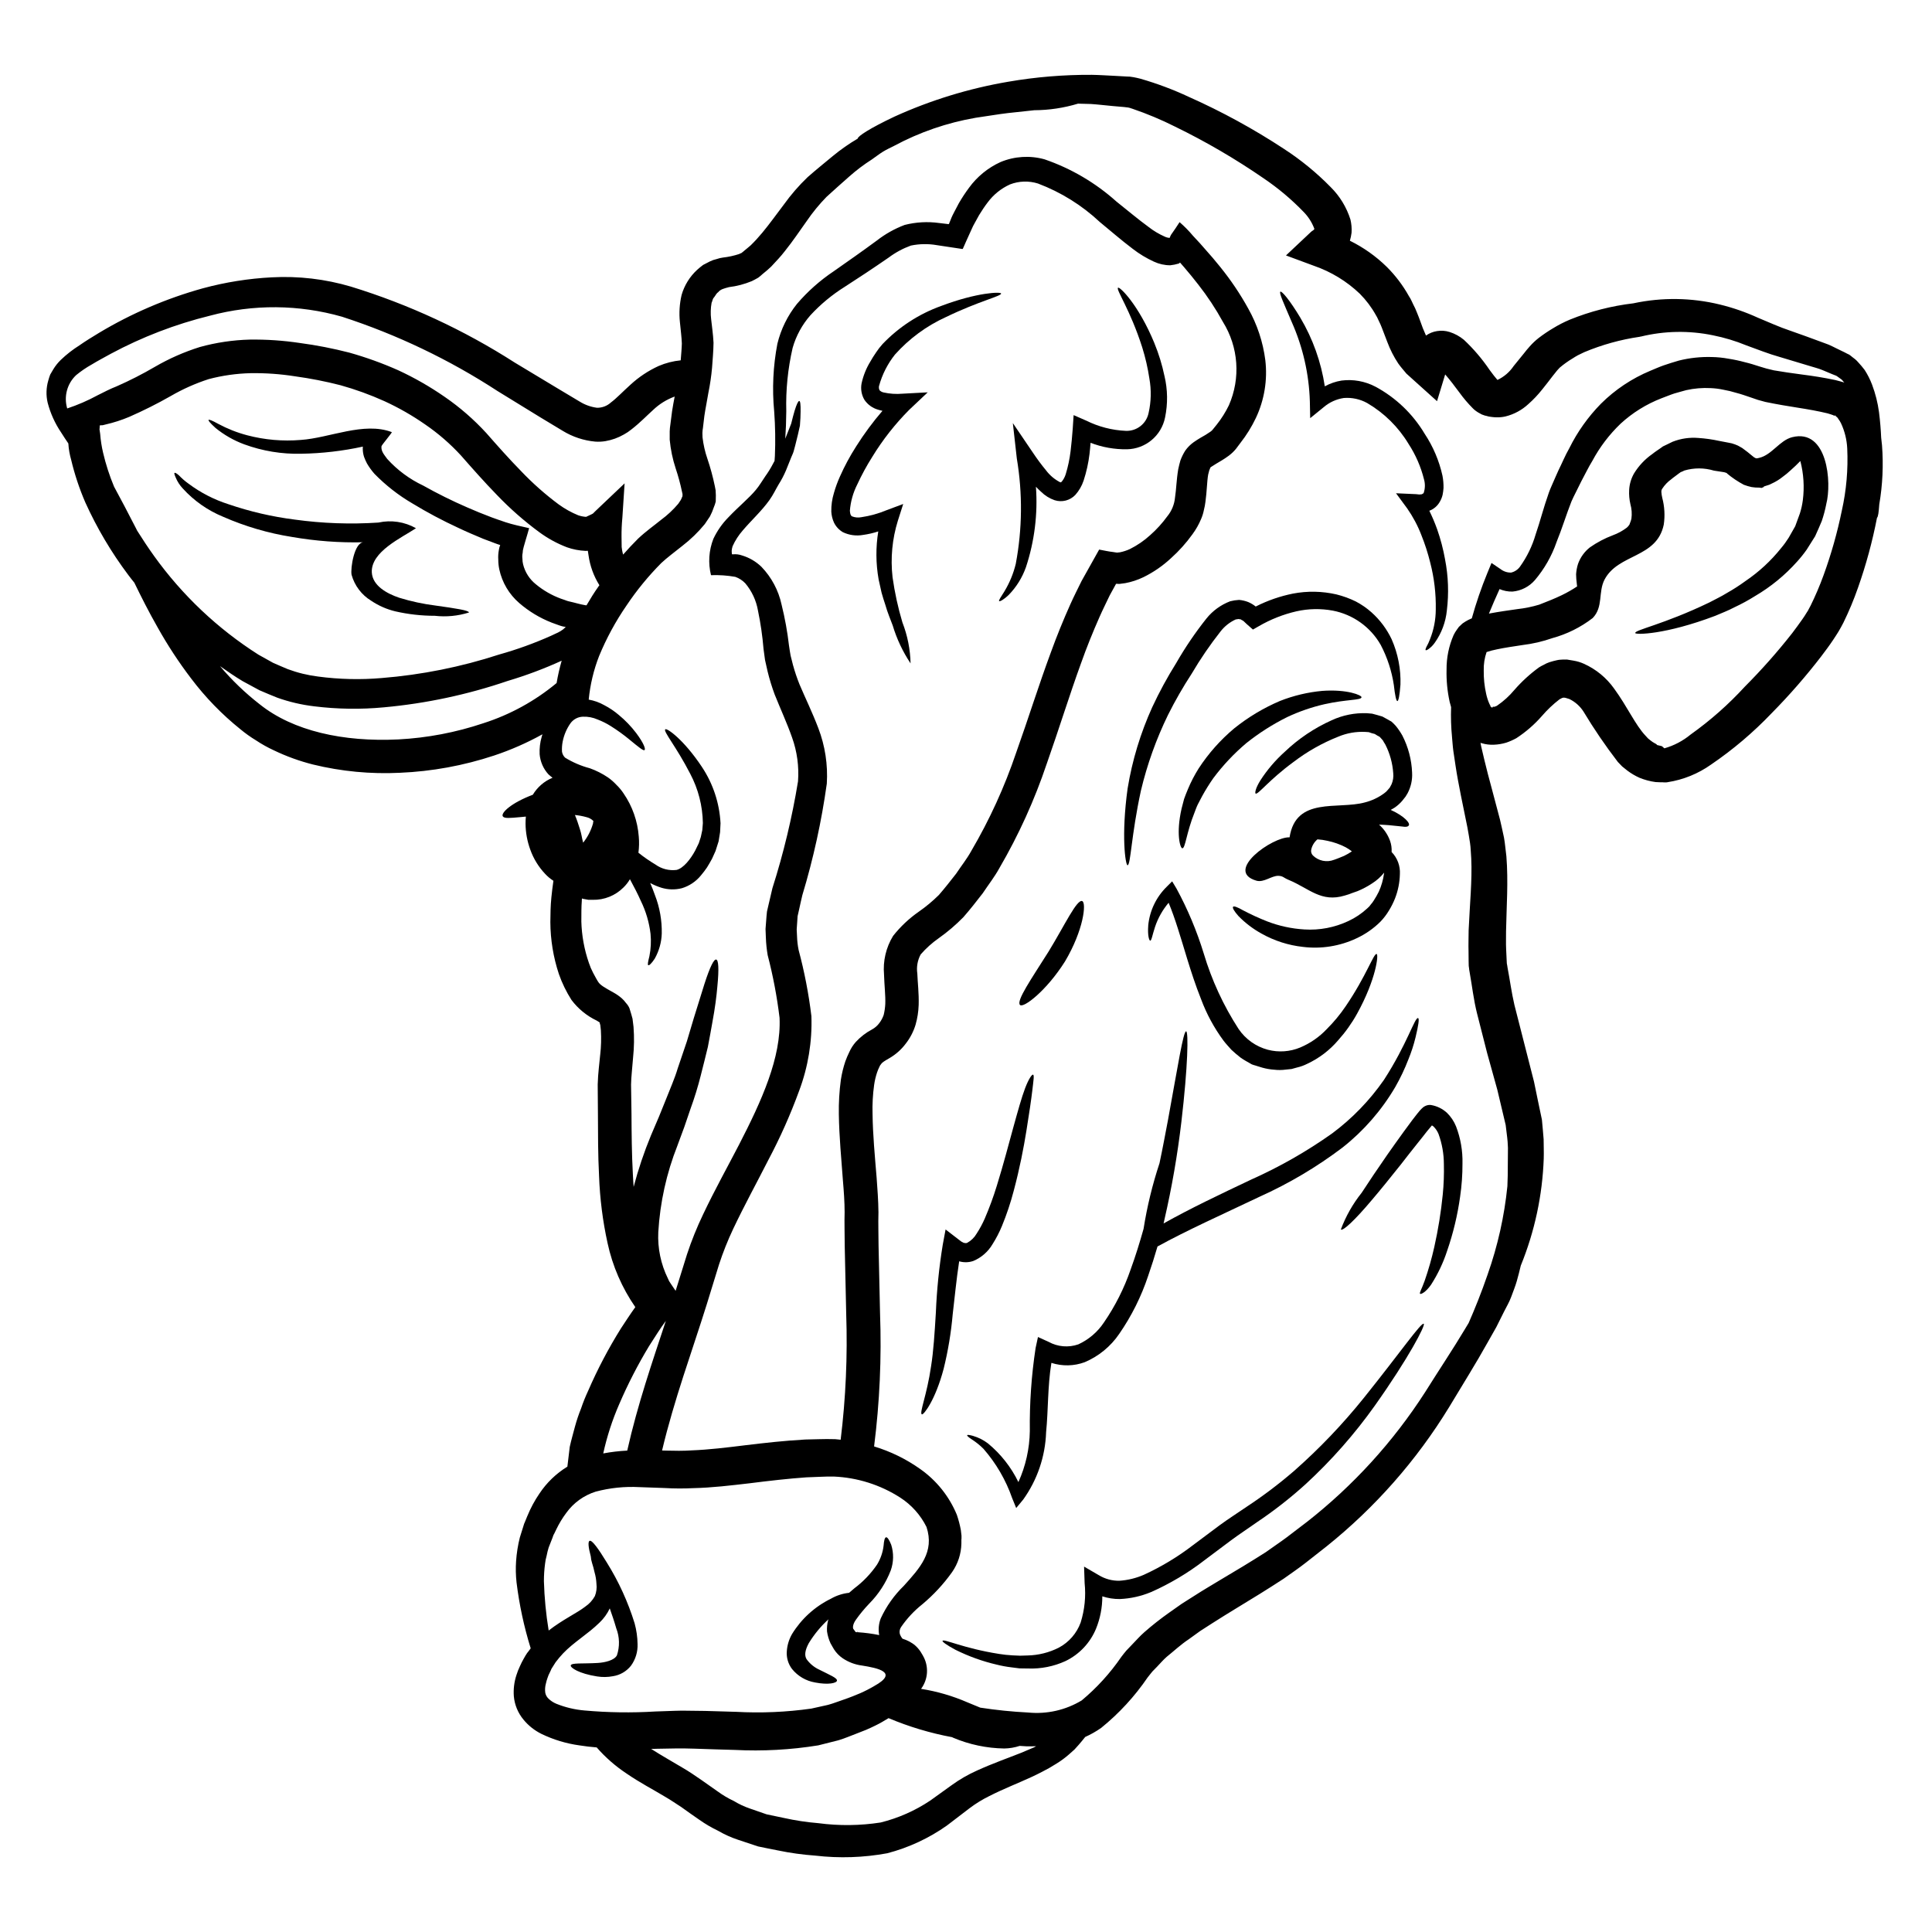
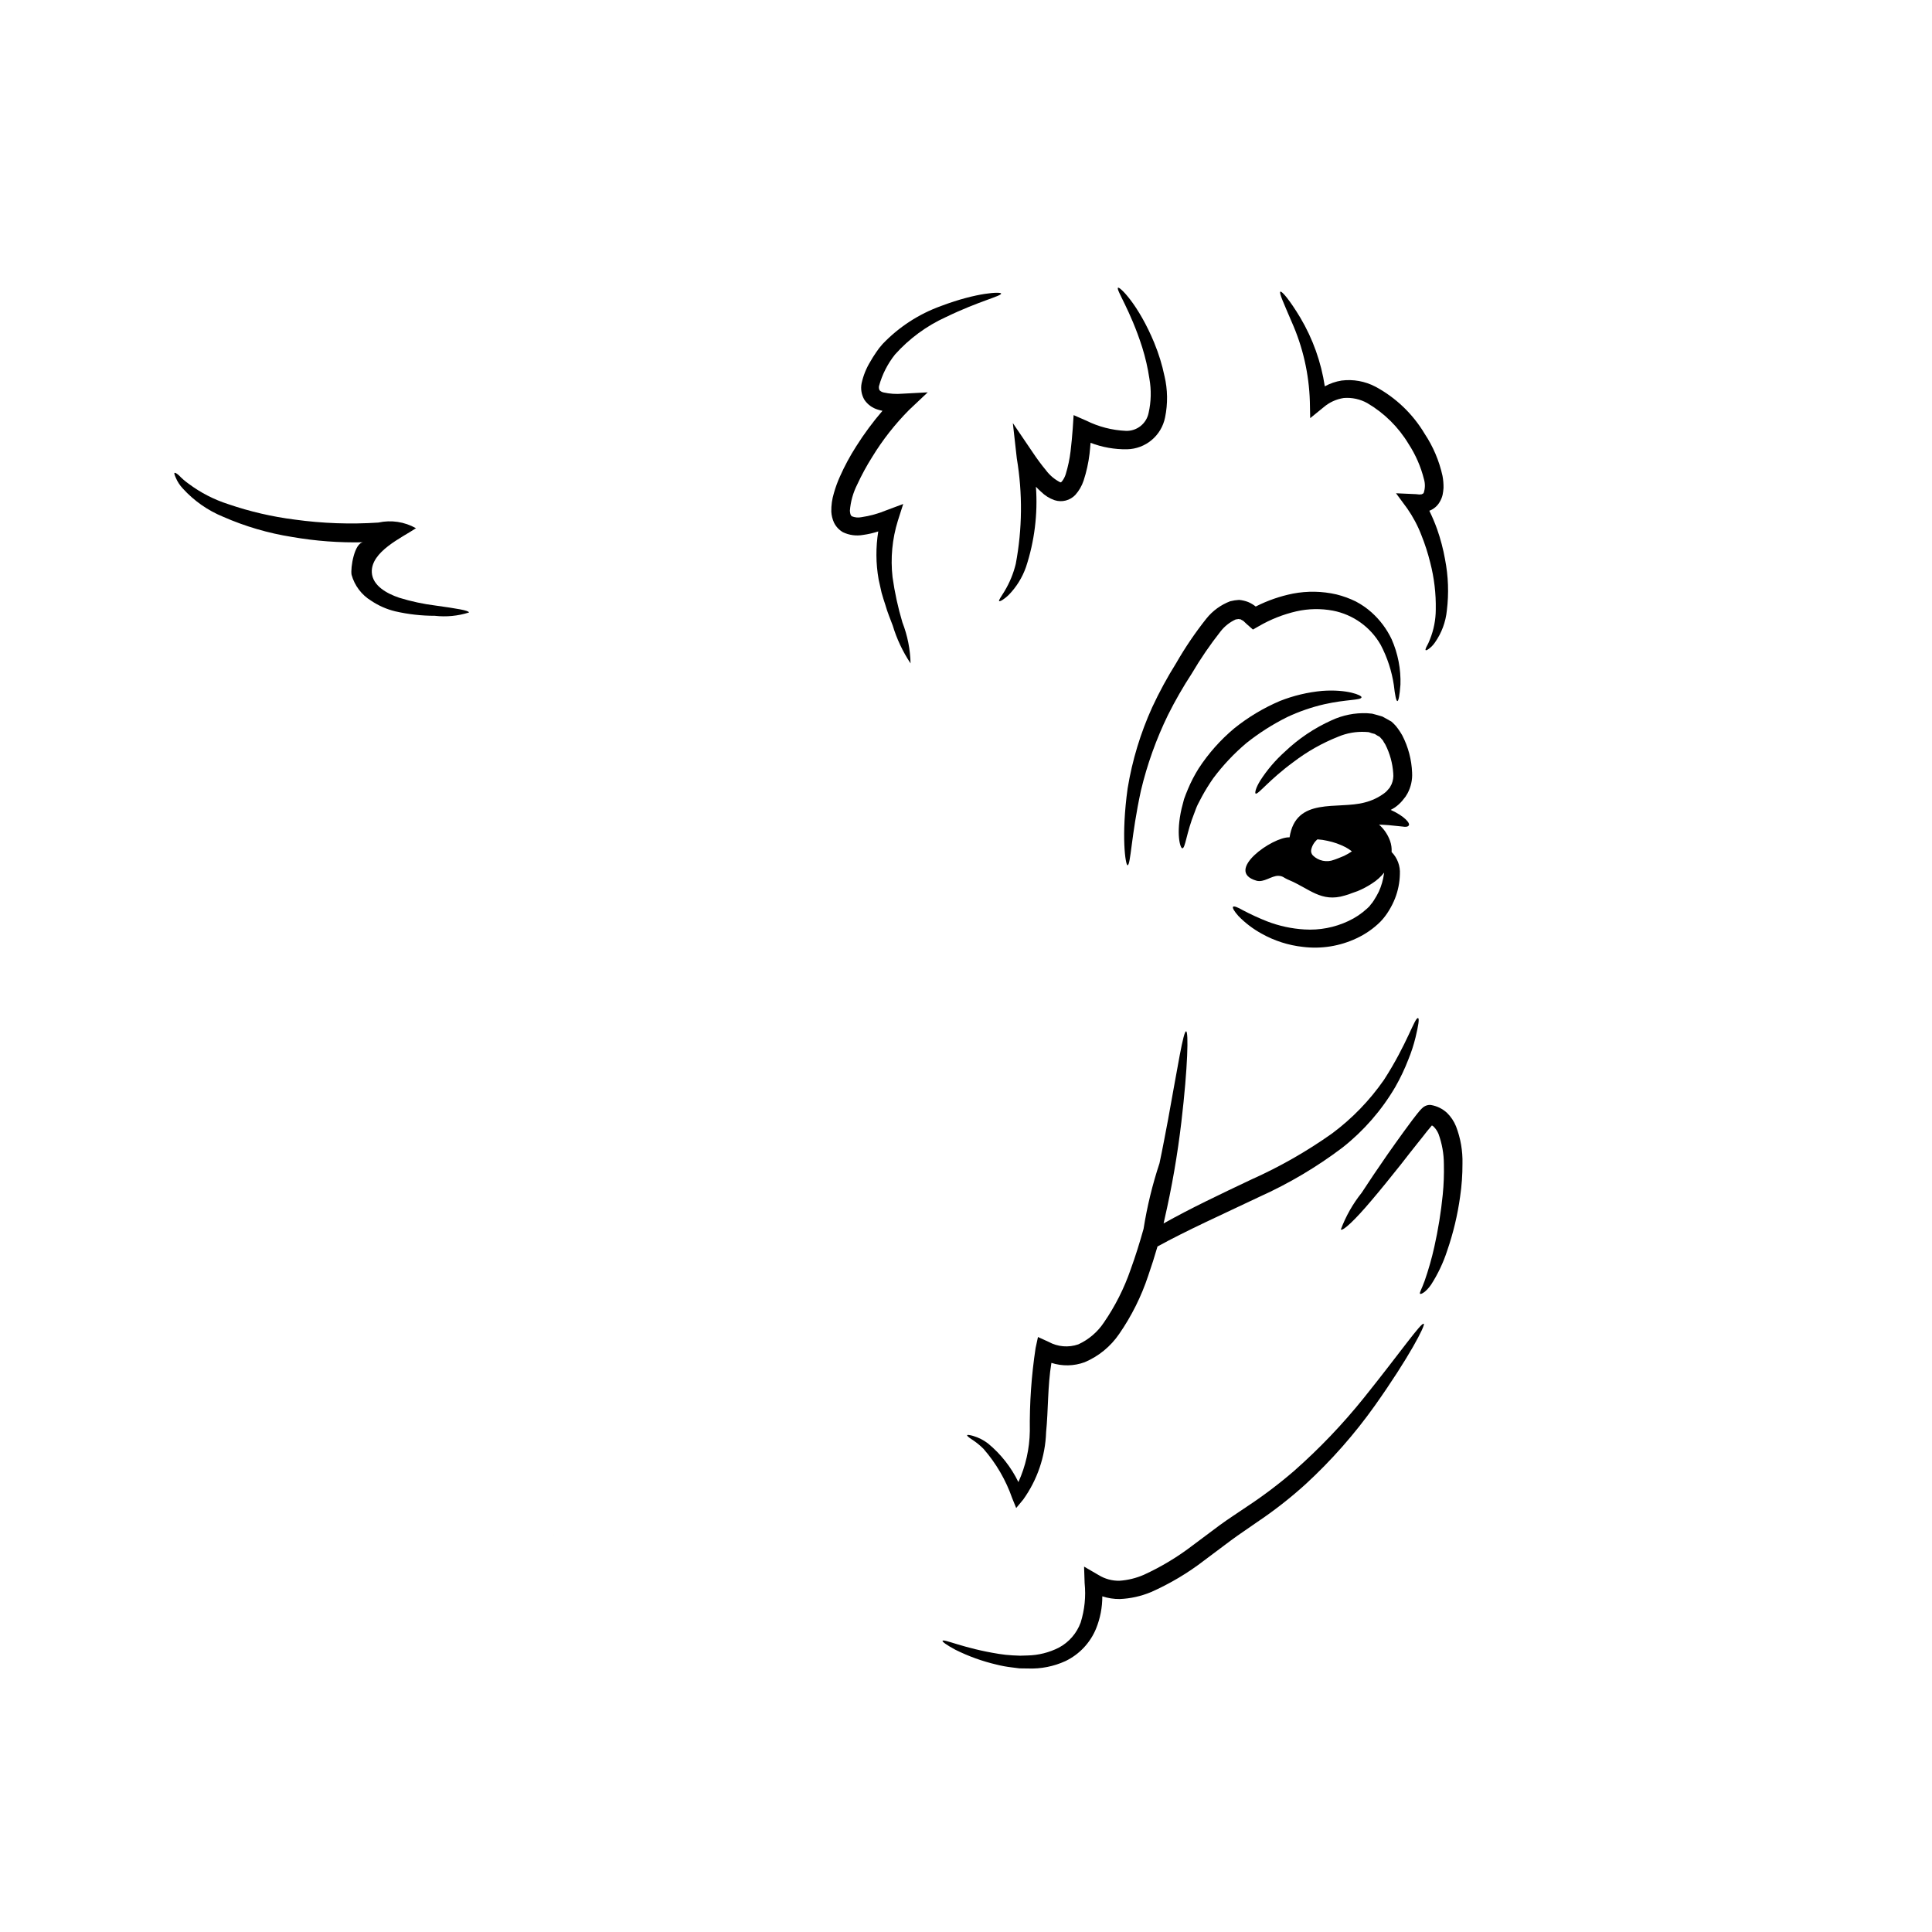
<svg xmlns="http://www.w3.org/2000/svg" fill="#000000" width="800px" height="800px" version="1.1" viewBox="144 144 512 512">
  <g>
-     <path d="m557.44 241.34c0 0.027-0.512 0.48-0.789 0.84l-1.199 1.5c-0.871 1.109-1.738 2.309-2.789 3.574v-0.004c-1.094 1.383-2.312 2.668-3.633 3.836-1.711 1.586-3.793 2.711-6.059 3.273-0.738 0.172-1.492 0.25-2.25 0.238-0.441 0-0.883-0.031-1.324-0.09l-0.656-0.09-0.293-0.055-0.539-0.148-0.27-0.059-0.148-0.031-0.57-0.207-0.121-0.031-0.238-0.117-0.004-0.004c-0.301-0.145-0.59-0.305-0.871-0.48l-0.539-0.363c-0.305-0.211-0.586-0.453-0.84-0.719-1.289-1.297-2.473-2.691-3.543-4.172-1.289-1.738-2.609-3.484-3.781-4.801l-2.156 7.086-5.644-5.078-2.461-2.219c-0.719-0.871-1.5-1.738-2.16-2.672-1.184-1.781-2.16-3.695-2.906-5.699l-1.473-3.84v-0.004c-0.23-0.602-0.496-1.195-0.789-1.77l-0.449-0.961s-0.273-0.449-0.363-0.629h0.004c-1.148-2.055-2.574-3.941-4.231-5.609-3.465-3.305-7.598-5.82-12.121-7.387l-7.441-2.754 6.633-6.242c0.207-0.207 0.539-0.359 0.688-0.508 0.031-0.121 0.301-0.211 0.18-0.18-0.031 0 0.059-0.031-0.031-0.273-0.625-1.617-1.574-3.09-2.789-4.328-3.203-3.32-6.742-6.297-10.562-8.883-7.477-5.152-15.328-9.738-23.492-13.715-3.641-1.828-7.398-3.406-11.254-4.723-0.395-0.09-0.508-0.211-1.109-0.332l-0.395-0.062-0.148-0.004c-0.059-0.031-0.719-0.09-0.719-0.09l-2.961-0.258c-1.949-0.176-3.867-0.418-5.758-0.539l-3.394-0.09c-3.754 1.137-7.656 1.723-11.578 1.742-2.043 0.211-4.352 0.453-6.961 0.75-2.609 0.301-5.461 0.812-8.641 1.258l-0.004 0.004c-7.531 1.301-14.809 3.809-21.543 7.426-0.988 0.508-2.012 0.961-3 1.574-0.988 0.613-1.922 1.352-2.914 2.039-2.106 1.34-4.102 2.848-5.969 4.504-1.949 1.738-4.019 3.543-6.031 5.398-1.945 1.992-3.711 4.152-5.281 6.453-1.766 2.461-3.543 5.16-5.758 7.918-1.051 1.383-2.344 2.731-3.633 4.113-0.719 0.688-1.469 1.336-2.25 1.949-0.375 0.352-0.77 0.684-1.18 0.992-0.57 0.332-1.141 0.629-1.738 0.93v-0.004c-1.922 0.793-3.941 1.324-6.004 1.574-1.473 0.395-2.25 0.57-2.914 1.383-0.418 0.238-0.688 0.871-1.047 1.32-0.48 0.48-0.395 0.992-0.66 1.441v-0.004c-0.258 1.438-0.301 2.906-0.121 4.356 0.18 1.766 0.512 3.809 0.633 6.238-0.031 2.363-0.238 4.441-0.395 6.691-0.199 2.195-0.52 4.379-0.961 6.543-0.328 2.07-0.789 4.172-1.078 6.211-0.117 1.02-0.238 2.012-0.359 3.031l0.004-0.004c-0.094 0.484-0.145 0.977-0.156 1.469l0.031 1.141c0.227 1.934 0.656 3.836 1.293 5.672 0.805 2.379 1.461 4.805 1.969 7.262l0.207 1.078 0.062 1.352-0.031 1.652c-0.129 0.523-0.297 1.035-0.512 1.527-0.27 0.828-0.613 1.633-1.02 2.402l-1.352 2.012h0.004c-1.77 2.164-3.781 4.117-6 5.82-2.012 1.617-4.055 3.121-5.555 4.531-3.422 3.449-6.508 7.215-9.211 11.254-2.887 4.191-5.32 8.676-7.262 13.383-1.445 3.703-2.371 7.59-2.754 11.551 1.445 0.25 2.836 0.746 4.109 1.469 1.387 0.719 2.688 1.594 3.875 2.609 1.707 1.406 3.25 3.008 4.586 4.769 2.07 2.754 2.551 4.293 2.219 4.531-0.332 0.234-1.5-0.746-3.992-2.785l0.004-0.004c-1.574-1.293-3.227-2.488-4.953-3.57-1.098-0.695-2.266-1.277-3.477-1.742-1.246-0.551-2.602-0.809-3.961-0.746-1.289 0.051-2.484 0.695-3.242 1.738-1.023 1.457-1.727 3.113-2.07 4.863-0.172 0.875-0.234 1.773-0.18 2.668 0.098 0.598 0.379 1.148 0.809 1.574 2.039 1.258 4.254 2.207 6.574 2.82 1.695 0.605 3.309 1.422 4.801 2.43 0.816 0.574 1.57 1.234 2.246 1.969 0.715 0.688 1.348 1.449 1.895 2.277 2.324 3.383 3.711 7.32 4.019 11.414 0.133 1.43 0.102 2.871-0.09 4.293 1.426 1.141 2.93 2.184 4.5 3.121 1.621 1.168 3.625 1.684 5.609 1.438 1.832-0.449 3.723-2.883 4.926-5.117 0.301-0.66 0.688-1.352 0.961-1.969 0.176-0.57 0.359-1.109 0.539-1.648 0.148-0.633 0.27-1.23 0.395-1.836 0.059-0.629 0.117-1.227 0.148-1.859v0.004c-0.074-4.562-1.227-9.047-3.363-13.082-3.719-7.231-7.199-11.223-6.602-11.762 0.422-0.395 4.859 2.668 9.723 9.988v0.004c2.949 4.438 4.648 9.59 4.922 14.91-0.027 0.789-0.059 1.574-0.117 2.363-0.121 0.812-0.273 1.621-0.395 2.434-0.273 0.84-0.543 1.68-0.812 2.551-0.301 0.719-0.629 1.352-0.934 2.07-0.48 0.93-0.871 1.5-1.32 2.277h0.004c-0.504 0.738-1.043 1.449-1.621 2.129-1.312 1.613-3.078 2.797-5.07 3.394-1.77 0.441-3.625 0.402-5.375-0.125-1.035-0.32-2.039-0.742-2.996-1.258 0.453 1.082 0.902 2.16 1.258 3.211 1.266 3.25 1.875 6.719 1.805 10.203-0.078 2.328-0.719 4.602-1.863 6.629-0.84 1.289-1.469 1.832-1.707 1.742-0.238-0.086-0.062-0.992 0.301-2.402l-0.004 0.004c0.391-1.945 0.492-3.934 0.301-5.906-0.359-3.047-1.23-6.008-2.582-8.762-0.789-1.797-1.797-3.719-2.879-5.731-0.469 0.805-1.043 1.539-1.711 2.188-2.156 2.164-5.106 3.348-8.16 3.273h-1.109l-0.992-0.176v-0.004c-0.129-0.035-0.262-0.055-0.395-0.062-0.113-0.031-0.223-0.07-0.328-0.117-0.051 0.207-0.07 0.418-0.059 0.629-0.121 1.5-0.121 3.602-0.121 5.398l-0.004 0.004c0.094 3.769 0.773 7.508 2.012 11.07 0.297 0.898 0.668 1.773 1.109 2.609 0.449 0.789 0.961 1.832 1.352 2.402 0.539 0.844 1.574 1.441 4.051 2.82 0.77 0.422 1.496 0.926 2.16 1.5 0.426 0.375 0.809 0.797 1.141 1.262 0.391 0.41 0.707 0.887 0.93 1.406l0.48 1.574 0.332 1.199 0.273 2.219-0.004 0.004c0.203 2.68 0.16 5.371-0.121 8.043-0.18 2.519-0.512 5.16-0.539 7.172 0.027 2.519 0.059 5.117 0.117 7.711 0.031 5.281 0.062 10.629 0.363 16.023 0.059 1.141 0.117 2.277 0.207 3.391v-0.004c1.223-4.648 2.758-9.211 4.594-13.648 0.746-1.711 1.438-3.363 2.129-4.984 0.629-1.574 1.227-3.059 1.832-4.531 1.137-2.91 2.34-5.582 3.121-8.223 0.871-2.578 1.68-4.981 2.43-7.172 0.66-2.219 1.289-4.289 1.832-6.148 1.18-3.723 2.102-6.691 2.82-9.055 1.5-4.652 2.519-6.602 3.117-6.484 0.598 0.117 0.789 2.309 0.305 7.203-0.211 2.461-0.602 5.613-1.324 9.48-0.359 1.969-0.719 4.109-1.18 6.449-0.566 2.309-1.18 4.859-1.891 7.594v0.008c-0.75 2.973-1.648 5.906-2.703 8.789-0.539 1.574-1.078 3.18-1.648 4.832-0.602 1.574-1.18 3.238-1.832 4.949h0.004c-2.902 7.332-4.613 15.082-5.074 22.953-0.203 4.242 0.676 8.465 2.551 12.273l0.332 0.719c0.148 0.273 0.66 0.961 0.961 1.441l0.75 1.109c1.02-3.269 2.039-6.512 3.031-9.723 1.184-3.586 2.598-7.094 4.231-10.5 3.117-6.574 6.481-12.594 9.539-18.5 6-11.645 11.223-23.105 10.742-33.637-0.676-5.594-1.727-11.137-3.148-16.59-0.266-1.539-0.426-3.094-0.48-4.652l-0.09-2.289 0.18-2.344c0.059-0.789 0.117-1.574 0.207-2.309l0.48-2.07c0.332-1.383 0.66-2.754 0.961-4.109 2.949-9.254 5.215-18.711 6.781-28.297 0.293-3.938-0.242-7.894-1.574-11.613-1.32-3.781-3.09-7.594-4.621-11.434-0.734-1.98-1.355-4.004-1.859-6.059-0.238-1.02-0.449-2.039-0.688-3.059-0.148-0.992-0.273-2.012-0.395-2.914-0.281-3.418-0.773-6.812-1.473-10.172-0.461-2.664-1.621-5.156-3.359-7.231-0.734-0.77-1.637-1.355-2.641-1.711-2.129-0.375-4.289-0.527-6.449-0.449-0.793-3.199-0.574-6.562 0.629-9.633 0.992-2.094 2.324-4.012 3.949-5.664 2.82-2.973 5.512-5.117 7.32-7.32 0.902-1.051 1.68-2.43 2.461-3.543v-0.004c0.766-1.059 1.453-2.172 2.059-3.332 0.148-0.27 0.273-0.508 0.422-0.789 0.031-0.422 0.059-0.812 0.09-1.289 0.168-3.938 0.105-7.879-0.184-11.809-0.574-5.988-0.289-12.031 0.844-17.941 0.934-3.856 2.707-7.465 5.188-10.562 2.84-3.316 6.121-6.231 9.754-8.66 3.719-2.609 7.379-5.16 11.414-8.133 2.238-1.742 4.727-3.141 7.383-4.141 2.981-0.758 6.078-0.93 9.121-0.508 0.75 0.09 1.5 0.18 2.281 0.27 0.449 0.211 0.418-0.449 0.598-0.688l0.422-1.051c0.059-0.176 0.449-0.961 0.812-1.648l1.109-2.102v-0.004c0.82-1.418 1.723-2.793 2.699-4.109 2.152-2.961 5.035-5.312 8.367-6.828 3.691-1.535 7.793-1.789 11.645-0.719 7.035 2.414 13.516 6.223 19.055 11.188 2.879 2.281 5.699 4.684 8.582 6.781l-0.004 0.004c1.285 0.992 2.688 1.828 4.168 2.488 0.406 0.203 0.844 0.324 1.293 0.359 0.059 0.09 0.121-0.148 0.18-0.27l0.09-0.211 0.027-0.086h0.004c0.039-0.098 0.09-0.188 0.152-0.273 0.746-1.078 1.617-2.309 2.246-3.328 1.277 1.102 2.461 2.305 3.543 3.602l1.863 2.008 1.32 1.504c1.383 1.527 2.731 3.117 4.082 4.797h-0.004c2.781 3.438 5.254 7.109 7.387 10.98 2.379 4.231 3.918 8.875 4.531 13.688 0.613 5.231-0.25 10.531-2.492 15.297-1.121 2.356-2.496 4.582-4.109 6.633l-1.18 1.574c-0.555 0.676-1.188 1.281-1.891 1.805-1.324 0.988-2.434 1.574-3.394 2.16-0.48 0.301-0.84 0.539-1.18 0.746-0.344 0.207-0.332 0.305-0.359 0.332h0.004c-0.059 0.211-0.141 0.41-0.242 0.602l-0.305 1.18c-0.328 1.918-0.328 4.379-0.719 7.199-0.09 0.742-0.23 1.473-0.414 2.195-0.156 0.801-0.398 1.586-0.723 2.336-0.602 1.449-1.379 2.82-2.309 4.082-1.66 2.312-3.566 4.438-5.684 6.336-2.18 2.031-4.648 3.731-7.32 5.039-1.527 0.734-3.141 1.266-4.805 1.574l-1.352 0.18 0.004 0.004c-0.219 0.031-0.441 0.031-0.664 0h-0.426c-0.543 1.02-1.109 2.039-1.68 3.062-0.902 1.918-1.863 3.809-2.731 5.789-1.738 3.938-3.391 8.012-4.887 12.242-3.062 8.43-5.82 17.375-9.055 26.555h-0.004c-3.231 9.621-7.434 18.891-12.543 27.66-1.258 2.309-2.941 4.445-4.41 6.664-1.648 2.129-3.328 4.289-5.117 6.328v0.004c-2.016 2.066-4.215 3.945-6.57 5.609-1.762 1.234-3.363 2.672-4.773 4.293-0.84 1.547-1.152 3.324-0.895 5.066 0.086 2.402 0.449 5.191 0.359 8.371l-0.004 0.004c-0.059 1.746-0.332 3.477-0.809 5.16-0.547 1.828-1.434 3.539-2.609 5.039-1.152 1.543-2.602 2.836-4.262 3.812-1.574 0.902-1.969 1.18-2.25 1.574-0.219 0.246-0.395 0.531-0.512 0.844-0.219 0.445-0.406 0.91-0.57 1.379-0.367 1.082-0.629 2.199-0.789 3.332-0.355 2.551-0.496 5.133-0.418 7.711 0.062 5.398 0.602 11.07 1.082 16.926 0.207 2.941 0.449 5.902 0.48 9.094-0.09 3.211 0.027 5.852 0.027 8.82 0.121 5.945 0.273 11.941 0.395 18.004v-0.004c0.43 11.777-0.098 23.566-1.578 35.258 4.379 1.324 8.516 3.348 12.242 6 4.316 3.039 7.676 7.242 9.691 12.121 0.445 1.305 0.793 2.637 1.051 3.992l0.18 1.531v0.746l-0.031 0.305v1.047c-0.055 2.707-0.91 5.34-2.461 7.562-2.262 3.176-4.926 6.051-7.922 8.551-2.133 1.695-4.004 3.695-5.551 5.941-0.391 0.535-0.535 1.211-0.391 1.859 0.156 0.473 0.402 0.91 0.719 1.293 0.621 0.195 1.223 0.445 1.801 0.746l0.902 0.543h-0.004c0.352 0.227 0.672 0.492 0.961 0.789 0.57 0.555 1.055 1.191 1.441 1.887l0.27 0.453 0.062 0.117c1.59 2.762 1.387 6.207-0.512 8.762 4.223 0.664 8.348 1.867 12.27 3.57 1.199 0.48 2.344 0.961 3.422 1.41 4.207 0.648 8.441 1.078 12.691 1.293 4.953 0.488 9.934-0.637 14.191-3.211 4.016-3.348 7.551-7.234 10.504-11.551 0.449-0.57 0.84-1.109 1.32-1.652l1.574-1.648c1.051-1.078 2.07-2.25 3.18-3.211v-0.004c2.117-1.855 4.332-3.598 6.633-5.219 1.109-0.789 2.25-1.574 3.328-2.344 1.141-0.719 2.25-1.441 3.363-2.129 2.219-1.441 4.41-2.699 6.57-4.019 4.328-2.551 8.402-5.016 12.305-7.504 1.859-1.352 3.75-2.582 5.551-3.938 1.797-1.355 3.57-2.731 5.309-4.051l-0.004 0.008c12.289-9.621 22.879-21.234 31.328-34.359 3.781-6.031 7.477-11.551 10.594-16.77 0.332-0.57 0.66-1.109 0.992-1.648 1.617-3.691 3.356-7.981 5.039-12.875h-0.004c2.664-7.547 4.418-15.383 5.223-23.34 0.027-0.934 0.059-1.895 0.09-2.789 0.027-2.672 0.059-5.117 0.059-7.41l-0.09-1.621c-0.117-1.473-0.359-2.941-0.512-4.414-0.746-3.059-1.469-6.18-2.219-9.359-0.898-3.18-1.766-6.418-2.699-9.723-0.871-3.453-1.77-6.93-2.668-10.473-0.898-3.543-1.324-7.348-1.969-10.949l-0.117-0.688-0.031-0.332-0.027-0.18-0.062-0.48-0.027-1.289-0.023-2.609c-0.059-1.738 0.027-3.691 0.027-5.492 0.305-6.996 0.961-13.293 0.691-19.055-0.121-1.41-0.121-2.852-0.332-4.172-0.207-1.324-0.395-2.519-0.688-4.078-0.602-2.883-1.18-5.703-1.711-8.402s-1.051-5.371-1.441-8.012c-0.207-1.289-0.395-2.551-0.57-3.812-0.176-1.262-0.238-2.519-0.359-3.746h0.004c-0.258-2.621-0.336-5.258-0.242-7.891-0.148-0.48-0.273-0.961-0.395-1.441h0.004c-0.609-2.789-0.883-5.641-0.812-8.492-0.031-3.148 0.605-6.269 1.863-9.152 0.246-0.504 0.535-0.988 0.867-1.441l0.539-0.746c-0.059 0.059 0.812-0.75 0.84-0.789l0.18-0.152c0.473-0.332 0.965-0.633 1.473-0.898 0.301-0.156 0.613-0.297 0.93-0.422 1.141-4.098 2.519-8.125 4.141-12.059l1.078-2.613 2.434 1.652c0.789 0.605 1.762 0.922 2.754 0.898 0.953-0.219 1.793-0.781 2.363-1.574 1.852-2.586 3.254-5.469 4.141-8.523 1.18-3.391 2.043-6.957 3.512-11.098 0.422-1.18 0.871-2.07 1.258-3.004 0.391-0.934 0.844-1.891 1.262-2.852 0.961-1.922 1.766-3.938 2.91-5.938 2.152-4.34 4.981-8.309 8.371-11.766 3.754-3.731 8.199-6.695 13.086-8.73 1.18-0.48 2.219-0.961 3.481-1.41 1.352-0.453 2.699-0.902 4.082-1.289h-0.004c2.859-0.711 5.801-1.027 8.746-0.941 1.48 0.027 2.957 0.176 4.414 0.449 1.434 0.219 2.856 0.52 4.258 0.902 1.41 0.332 2.731 0.75 4.051 1.18l1.711 0.512 1.969 0.48c2.129 0.359 4.891 0.789 7.652 1.137 2.758 0.352 5.582 0.789 8.66 1.441 0.812 0.238 1.5 0.363 2.402 0.66h-0.004c-0.176-0.164-0.336-0.344-0.48-0.539-0.168-0.203-0.371-0.379-0.602-0.512l-0.789-0.57-0.273-0.176h0.004c-0.078-0.039-0.156-0.07-0.238-0.09l-0.84-0.332c-0.543-0.238-1.082-0.453-1.652-0.691-0.57-0.238-1.109-0.48-1.707-0.688-0.598-0.207-1.289-0.395-1.969-0.598-2.727-0.812-5.582-1.68-8.488-2.551-3.121-0.871-5.789-1.969-9-3.121l-0.004-0.004c-2.828-1.16-5.766-2.043-8.762-2.641-6.328-1.312-12.867-1.199-19.145 0.332h-0.09l-0.207 0.059h-0.004c-5.051 0.734-9.992 2.106-14.699 4.082l-1.68 0.812c-0.512 0.27-0.961 0.57-1.441 0.871v-0.004c-1.145 0.688-2.231 1.465-3.254 2.32zm85.305 20.645 0.004-0.004c0.406 5.242 0.164 10.512-0.723 15.691-0.148 2.102-0.301 3.301-0.602 3.543-1.219 6.297-2.902 12.492-5.039 18.543-1.102 3.164-2.394 6.262-3.871 9.273l-0.629 1.18h-0.004c-0.125 0.258-0.266 0.504-0.418 0.746l-0.301 0.512c-0.449 0.688-0.812 1.32-1.352 2.098-1.02 1.531-2.039 2.883-3.059 4.231l0.004 0.004c-4.094 5.328-8.512 10.402-13.234 15.184-4.859 5.094-10.238 9.66-16.055 13.621-3.426 2.434-7.371 4.039-11.52 4.68l-0.117 0.027h-0.004c-0.227 0.031-0.461 0.043-0.691 0.031h-0.141l-0.332-0.031h-0.629l-1.289-0.059h-0.004c-1.461-0.195-2.891-0.578-4.258-1.137-1.137-0.508-2.215-1.145-3.211-1.895l-1.383-1.109-1.137-1.18c-3.293-4.285-6.34-8.75-9.125-13.383-0.914-1.418-2.199-2.559-3.719-3.297-1.5-0.48-1.574-0.539-2.641 0.09-1.695 1.305-3.254 2.785-4.648 4.406-1.98 2.266-4.262 4.242-6.781 5.883-0.855 0.469-1.75 0.867-2.672 1.18-1.055 0.316-2.141 0.5-3.242 0.543-1.105 0.055-2.215-0.082-3.277-0.402l-0.301-0.09c0.059 0.301 0.117 0.598 0.18 0.93 0.27 1.18 0.566 2.344 0.84 3.57 0.57 2.434 1.258 4.984 1.969 7.625 0.707 2.641 1.441 5.434 2.191 8.266 0.332 1.32 0.688 3.121 1.047 4.723 0.305 1.648 0.395 3.269 0.633 4.949 0.539 6.691 0.027 13.414-0.09 19.926 0.027 1.574-0.062 3.062 0.027 4.723l0.121 2.578 0.059 1.18 0.031 0.148 0.059 0.301 0.09 0.598c0.629 3.269 1.051 6.574 1.832 9.934 1.77 6.957 3.512 13.777 5.191 20.34 0.688 3.422 1.41 6.781 2.098 10.086 0.148 1.738 0.332 3.449 0.453 5.16 0 1.707 0.086 3.391 0.027 5.07l0.004-0.004c-0.34 9.77-2.398 19.398-6.09 28.445-0.305 1.32-0.66 2.699-1.051 4.082-0.391 1.383-0.961 2.754-1.473 4.168-0.512 1.414-1.258 2.613-1.922 3.965l-2.039 4.078c-0.746 1.324-1.5 2.672-2.277 4.023-3.062 5.512-6.602 11.133-10.234 17.191-8.613 14.09-19.609 26.578-32.492 36.906-1.832 1.441-3.66 2.879-5.512 4.328-1.852 1.453-3.871 2.82-5.852 4.231-4.082 2.672-8.266 5.25-12.539 7.832-2.102 1.289-4.262 2.609-6.363 3.961-1.047 0.688-2.098 1.352-3.18 2.043-0.988 0.715-2.008 1.469-3.031 2.188-2.129 1.41-3.902 3.09-5.879 4.68-0.93 0.812-1.68 1.711-2.519 2.582l-1.258 1.289c-0.422 0.48-0.844 1.078-1.258 1.574l-0.008 0.008c-3.43 5.031-7.578 9.539-12.312 13.371-1.332 0.934-2.75 1.738-4.231 2.402-0.57 0.719-1.137 1.41-1.738 2.098l-1.109 1.23c-0.422 0.395-0.93 0.812-1.383 1.23v0.004c-1.047 0.922-2.172 1.754-3.359 2.488-1.262 0.805-2.566 1.547-3.902 2.219-0.871 0.453-1.797 0.902-2.699 1.324-3.629 1.68-7.531 3.18-11.223 5.07v-0.004c-1.84 0.906-3.586 1.98-5.223 3.215-1.922 1.469-3.938 3-6.004 4.59h0.004c-4.785 3.379-10.141 5.871-15.812 7.352-6.285 1.156-12.707 1.371-19.055 0.629-3.348-0.238-6.676-0.699-9.961-1.383-1.707-0.359-3.453-0.656-5.219-1.051-1.738-0.598-3.512-1.18-5.312-1.766-1.828-0.605-3.586-1.398-5.25-2.363-1.754-0.836-3.43-1.82-5.012-2.938-1.574-1.078-3.148-2.188-4.723-3.328-1.414-0.898-2.754-1.859-4.379-2.789-3.121-1.891-6.633-3.688-10.203-6.148l-0.004-0.004c-2.926-1.938-5.582-4.258-7.891-6.906-1.531-0.117-3.031-0.301-4.562-0.539-3.508-0.48-6.922-1.512-10.109-3.059-1.844-0.918-3.473-2.215-4.769-3.812-1.434-1.742-2.312-3.875-2.519-6.121-0.145-1.906 0.09-3.824 0.688-5.641 0.254-0.809 0.562-1.598 0.93-2.359 0.293-0.676 0.625-1.332 0.992-1.969l0.48-0.84 0.273-0.422 0.148-0.238 0.359-0.449c0.18-0.273 0.395-0.543 0.602-0.812l-0.004 0.004c-1.77-5.699-3.027-11.543-3.75-17.465-0.207-1.875-0.25-3.762-0.121-5.641 0.145-2.117 0.477-4.215 0.992-6.269 0.27-0.871 0.539-1.77 0.84-2.672l0.211-0.688 0.117-0.363 0.09-0.176 0.148-0.363 0.602-1.469h0.004c0.848-2.074 1.914-4.055 3.18-5.906 1.918-2.891 4.449-5.328 7.41-7.141 0.207-1.77 0.418-3.512 0.629-5.25 0.395-1.801 0.898-3.512 1.352-5.254 0.449-1.672 1-3.312 1.648-4.918 0.535-1.586 1.156-3.137 1.863-4.648 2.484-5.731 5.394-11.266 8.699-16.562 1.262-1.922 2.492-3.809 3.812-5.644-3.539-5.117-6.039-10.875-7.352-16.953-1.285-5.852-2.039-11.805-2.254-17.793-0.301-5.731-0.273-11.195-0.301-16.445-0.031-2.641-0.031-5.25-0.059-7.801 0.086-3.121 0.449-5.461 0.656-7.871h0.004c0.25-2.16 0.309-4.34 0.18-6.508l-0.148-1.352-0.148-0.512c-0.031-0.148 0-0.086 0-0.148-0.121-0.09 0.27 0.09-0.789-0.539-2.637-1.254-4.934-3.129-6.691-5.461-1.383-2.164-2.512-4.481-3.359-6.902-1.469-4.434-2.227-9.07-2.254-13.742 0.031-2.25 0.031-4.141 0.273-6.574 0.148-1.469 0.332-2.941 0.539-4.379-0.805-0.516-1.543-1.129-2.191-1.832-1.742-1.844-3.086-4.027-3.938-6.418-0.809-2.203-1.234-4.527-1.258-6.871 0-0.629 0.027-1.258 0.086-1.891-0.539 0.059-1.109 0.121-1.574 0.148-2.641 0.238-4.141 0.395-4.531-0.207-0.598-0.902 2.219-3.57 7.949-5.731 1.211-2.027 3.043-3.606 5.227-4.504-0.363-0.27-0.719-0.57-1.082-0.898h-0.004c-1.348-1.473-2.168-3.352-2.336-5.34-0.07-1.551 0.109-3.102 0.539-4.594 0.059-0.238 0.148-0.449 0.207-0.688-4.094 2.273-8.395 4.164-12.844 5.641-8.059 2.668-16.449 4.203-24.934 4.562-7.746 0.383-15.508-0.355-23.039-2.195-3.57-0.902-7.035-2.156-10.352-3.75-1.645-0.754-3.223-1.637-4.727-2.637-1.461-0.883-2.856-1.879-4.172-2.973-4.875-3.914-9.25-8.422-13.02-13.414-3.289-4.312-6.266-8.855-8.91-13.59-2.363-4.141-4.352-8.102-6.152-11.809-0.539-0.691-1.109-1.355-1.621-2.07-4.481-5.965-8.293-12.406-11.371-19.203-1.578-3.644-2.832-7.422-3.75-11.285-0.406-1.418-0.66-2.875-0.75-4.348-0.602-0.871-1.23-1.832-1.895-2.883-1.645-2.426-2.863-5.113-3.594-7.949-0.449-1.934-0.387-3.953 0.176-5.856 0.145-0.531 0.312-1.059 0.512-1.574 0.273-0.449 0.539-0.902 0.812-1.383l-0.004 0.004c0.559-0.926 1.234-1.773 2.012-2.519 1.496-1.434 3.133-2.711 4.887-3.816 1.621-1.137 3.391-2.219 5.219-3.328 8.598-5.156 17.855-9.129 27.516-11.809 5.969-1.617 12.094-2.594 18.27-2.91 7.082-0.383 14.176 0.449 20.977 2.461 15.32 4.707 29.93 11.48 43.418 20.133 3.719 2.219 7.504 4.531 11.414 6.871 1.918 1.141 3.836 2.309 5.82 3.481h0.004c1.387 0.859 2.938 1.41 4.555 1.621 1.367 0.02 2.688-0.484 3.691-1.406 1.5-1.109 3.148-2.883 5.16-4.684v-0.004c2.215-2.043 4.738-3.723 7.481-4.977 1.863-0.797 3.836-1.305 5.852-1.5 0.117-1.574 0.27-3.121 0.301-4.473-0.059-1.621-0.301-3.543-0.512-5.641-0.258-2.418-0.105-4.863 0.453-7.231 0.738-2.551 2.164-4.848 4.121-6.648 0.539-0.449 1.02-0.902 1.574-1.289 0.598-0.328 1.18-0.629 1.797-0.93 0.574-0.281 1.18-0.496 1.805-0.629 0.535-0.188 1.086-0.32 1.648-0.395 1.457-0.164 2.894-0.477 4.289-0.93 0.188-0.113 0.391-0.199 0.598-0.262 0.238-0.148 0.543-0.449 0.812-0.66 0.543-0.48 1.109-0.871 1.652-1.379 1.09-1.066 2.121-2.188 3.09-3.363 1.969-2.363 3.777-4.922 5.699-7.441 1.871-2.609 3.977-5.043 6.297-7.262 2.277-2.008 4.531-3.809 6.691-5.609 2.074-1.715 4.281-3.258 6.602-4.621-0.059-0.602 3.238-2.754 9.723-5.82 9.602-4.363 19.727-7.469 30.125-9.242 7.324-1.266 14.746-1.879 22.176-1.836 2.012 0.031 4.051 0.18 6.121 0.273l3.148 0.176 0.812 0.031 0.988 0.148c0.422 0.059 1.289 0.273 1.895 0.422l-0.004 0.004c4.379 1.262 8.652 2.867 12.781 4.801 8.758 3.902 17.18 8.508 25.191 13.773 4.488 2.914 8.645 6.316 12.391 10.141 2.41 2.394 4.203 5.34 5.223 8.582 0.27 1.141 0.371 2.312 0.297 3.481-0.09 0.723-0.238 1.434-0.445 2.133 3.59 1.77 6.883 4.098 9.746 6.898 2.324 2.309 4.312 4.938 5.906 7.801 0.266 0.391 0.496 0.801 0.688 1.23l0.453 0.961c0.367 0.68 0.688 1.383 0.961 2.102 0.688 1.648 1.109 2.941 1.574 4.168 0.301 0.719 0.566 1.352 0.84 1.969 0.867-0.609 1.863-1.016 2.91-1.18 1.125-0.188 2.273-0.105 3.359 0.238 1.383 0.441 2.668 1.145 3.781 2.07 2.562 2.398 4.844 5.078 6.809 7.984 0.75 1.02 1.574 2.102 2.07 2.641h0.031c1.723-0.816 3.195-2.078 4.262-3.66l2.703-3.328c0.449-0.602 0.988-1.23 1.574-1.895 0.719-0.812 1.508-1.555 2.359-2.223 1.219-0.934 2.488-1.797 3.812-2.578 1.418-0.871 2.902-1.633 4.438-2.281 5.394-2.191 11.055-3.644 16.836-4.328 7.586-1.625 15.445-1.516 22.98 0.328 3.445 0.844 6.801 2.008 10.023 3.481 2.754 1.137 5.852 2.551 8.52 3.422 1.379 0.48 2.731 0.961 4.051 1.441 1.414 0.508 2.789 1.02 4.172 1.531 0.66 0.238 1.352 0.508 2.012 0.746 0.688 0.301 1.41 0.66 2.07 0.992 0.66 0.332 1.379 0.656 2.039 0.988l0.992 0.512 0.27 0.117 0.059 0.031 0.332 0.238 0.09 0.059 0.395 0.332 0.789 0.602h-0.004c0.293 0.246 0.562 0.516 0.809 0.809 0.609 0.648 1.18 1.332 1.715 2.043 0.793 1.227 1.449 2.535 1.965 3.898 0.887 2.356 1.5 4.801 1.832 7.293 0.301 2.402 0.48 4.652 0.57 6.723 0.066 0.688 0.156 1.348 0.219 2.008zm-10.652 17.371 0.004-0.004c1.215-5.41 1.695-10.961 1.438-16.5-0.109-2.316-0.668-4.59-1.652-6.691-0.191-0.391-0.422-0.762-0.688-1.109-0.078-0.105-0.148-0.215-0.211-0.332-0.227-0.234-0.465-0.453-0.719-0.66l-0.238 0.148c-0.035-0.055-0.074-0.105-0.121-0.148-0.359-0.148-1.078-0.359-1.574-0.512-2.43-0.598-5.191-1.078-7.871-1.5-2.68-0.422-5.434-0.871-8.613-1.531l-1.969-0.539-2.102-0.719c-1.227-0.418-2.43-0.84-3.598-1.137-1.141-0.355-2.305-0.637-3.484-0.844-1.105-0.238-2.227-0.379-3.356-0.422-2.176-0.117-4.359 0.066-6.484 0.543-1.051 0.27-2.102 0.598-3.121 0.871-1.109 0.359-2.309 0.871-3.453 1.289-3.988 1.547-7.648 3.824-10.801 6.719-2.992 2.867-5.519 6.188-7.477 9.84-1.078 1.738-1.969 3.66-2.941 5.43-0.449 0.934-0.902 1.863-1.383 2.789-0.48 0.93-0.93 1.863-1.227 2.551-1.352 3.422-2.523 7.293-3.965 10.805h0.004c-1.273 3.676-3.219 7.082-5.734 10.051-1.512 1.742-3.641 2.828-5.938 3.031-1.176 0.027-2.34-0.199-3.422-0.66-1.051 2.277-1.969 4.473-2.82 6.512 0.074-0.004 0.148-0.023 0.211-0.059 2.578-0.48 4.981-0.812 7.289-1.141 1.973-0.219 3.922-0.613 5.824-1.184 2.25-0.871 4.141-1.621 6.062-2.551h-0.004c1.383-0.668 2.715-1.434 3.992-2.281l-0.09-0.789c-0.105-0.805-0.168-1.613-0.18-2.426 0.055-0.938 0.227-1.863 0.512-2.758 0.613-1.727 1.707-3.246 3.148-4.379 1.883-1.32 3.926-2.398 6.078-3.207 1.324-0.484 2.57-1.16 3.695-2.012 0.281-0.238 0.523-0.523 0.719-0.84l0.09-0.273 0.238-0.629h0.004c0.07-0.215 0.133-0.438 0.18-0.66 0.168-1.285 0.078-2.59-0.273-3.836-0.285-1.23-0.398-2.492-0.328-3.754 0.078-1.539 0.52-3.039 1.289-4.379 1.234-2.016 2.867-3.758 4.805-5.117 0.988-0.789 1.527-1.082 2.309-1.648l0.539-0.395 0.871-0.418 1.738-0.844v0.004c2.156-0.844 4.477-1.18 6.781-0.988 1.867 0.121 3.723 0.387 5.551 0.785l2.363 0.453 0.305 0.059 0.719 0.148 0.148 0.059 0.57 0.18 0.301 0.121 0.57 0.238c0.395 0.207 0.746 0.418 1.109 0.629 2.16 1.531 2.91 2.43 3.481 2.641v0.008c0.094 0.012 0.188 0.039 0.27 0.086 0.027-0.027 0.117 0 0.117 0l0.57-0.117c3.391-0.75 5.461-4.652 8.793-5.492 9.359-2.363 10.559 12 9.027 17.762l0.004 0.004c-0.293 1.504-0.688 2.988-1.18 4.438-0.598 1.383-1.137 2.731-1.77 4.051-0.746 1.18-1.5 2.402-2.246 3.57h-0.004c-0.777 1.102-1.617 2.152-2.523 3.148-3.211 3.602-6.969 6.68-11.133 9.121-1.754 1.105-3.578 2.098-5.457 2.973-1.738 0.93-3.512 1.574-5.117 2.277-13.234 5.012-21.125 5.043-21.184 4.562-0.207-0.84 7.41-2.219 19.625-8.102 1.469-0.789 3.09-1.531 4.68-2.523 1.691-0.953 3.324-2.004 4.891-3.148 3.57-2.418 6.758-5.359 9.449-8.73 0.734-0.867 1.406-1.789 2.012-2.754 0.566-1.02 1.137-2.039 1.738-3.059 0.395-1.109 0.812-2.219 1.227-3.363v0.004c0.371-1.156 0.633-2.344 0.789-3.543 0.441-3.469 0.219-6.992-0.66-10.375-0.789 0.812-1.648 1.648-2.609 2.492v-0.004c-0.641 0.605-1.324 1.168-2.039 1.684-0.891 0.719-1.871 1.324-2.914 1.797-0.422 0.242-0.879 0.422-1.352 0.539l-0.57 0.18-0.148 0.059c-0.059 0.031-0.086 0.152-0.086 0.152l-0.57 0.238c-0.031 0-0.57-0.09-0.57-0.09v0.004c-0.695 0.012-1.387-0.039-2.07-0.148-0.695-0.152-1.379-0.355-2.043-0.602-1.602-0.852-3.109-1.867-4.5-3.031 0.09-0.059-0.207-0.148-0.207-0.148l-0.48-0.148-0.18-0.031-2.551-0.395h-0.004c-2.551-0.773-5.273-0.781-7.832-0.031-0.203 0.113-0.414 0.215-0.629 0.301l-0.332 0.117-0.508 0.363c-0.629 0.508-1.574 1.137-1.969 1.5h0.004c-0.98 0.695-1.816 1.57-2.465 2.578-0.148 0.223-0.219 0.484-0.211 0.75 0.031 0.559 0.109 1.109 0.242 1.648 0.613 2.312 0.746 4.723 0.395 7.086-1.859 8.941-12.031 7.625-15.691 14.562-1.738 3.328-0.27 7.234-3.148 10.203h-0.004c-3.18 2.449-6.809 4.254-10.684 5.312-2.555 0.895-5.203 1.508-7.891 1.832-2.363 0.359-4.652 0.688-6.781 1.137-0.934 0.184-1.852 0.422-2.754 0.723-0.543 1.57-0.797 3.227-0.754 4.891-0.031 2.059 0.18 4.113 0.629 6.121 0.184 0.883 0.453 1.75 0.812 2.578 0.117 0.301 0.281 0.586 0.48 0.844 0.121 0.238-0.027-0.059-0.117-0.09v-0.004c-0.066-0.035-0.141-0.055-0.215-0.059-0.09-0.031 0.211 0.148 0.273 0.207l0.395 0.273 0.148-0.273h0.512c0.238-0.18 0.418-0.09 0.719-0.359v0.004c1.668-1.152 3.172-2.527 4.473-4.082 1.938-2.227 4.125-4.231 6.512-5.973 0.402-0.254 0.824-0.484 1.258-0.688 0.473-0.281 0.977-0.512 1.5-0.691 0.66-0.207 1.324-0.395 2.012-0.539l0.48-0.09 0.238-0.027 0.961-0.062h0.988v-0.004c0.051 0.004 0.102 0.016 0.148 0.031l0.18 0.031 1.441 0.238v0.004c0.953 0.152 1.879 0.438 2.758 0.84 3.184 1.438 5.926 3.695 7.953 6.539 3.512 4.801 5.668 9.723 8.367 12.539l0.633 0.691 0.629 0.508 0.004 0.004c0.367 0.297 0.762 0.562 1.18 0.785 0.242 0.086 0.453 0.242 0.598 0.453l1.262 0.301 0.656 0.57h0.004c2.551-0.723 4.922-1.973 6.961-3.66 5.223-3.715 10.039-7.973 14.371-12.695 4.453-4.473 8.645-9.203 12.543-14.168 0.93-1.227 1.832-2.461 2.609-3.57 0.395-0.512 0.844-1.258 1.258-1.922l0.332-0.512 0.148-0.301 0.48-0.898 0.004 0.004c1.309-2.656 2.473-5.379 3.484-8.164 2.023-5.566 3.641-11.273 4.828-17.074zm-162.43-27.938c3.156-7.18 2.566-15.453-1.574-22.113-1.906-3.473-4.094-6.785-6.539-9.902-1.227-1.574-2.461-3.09-3.75-4.59l-0.84-0.961c-0.121-0.121-0.273-0.422-0.363-0.148-0.059 0.09-0.148 0.09-0.238 0.148-0.727 0.219-1.469 0.367-2.223 0.449-1.496 0-2.973-0.328-4.328-0.961-1.992-0.91-3.875-2.047-5.609-3.387-3.18-2.402-5.973-4.859-8.73-7.113-4.738-4.441-10.309-7.906-16.383-10.203-2.438-0.766-5.059-0.684-7.441 0.242-2.34 1.062-4.371 2.703-5.902 4.769-0.812 1.051-1.574 2.219-2.277 3.363l-0.992 1.801h-0.004c-0.418 0.715-0.789 1.457-1.109 2.219-0.449 0.988-0.871 1.949-1.32 2.91l-0.633 1.441c-0.148 0.18-0.148 0.629-0.395 0.602l-0.789-0.121c-2.039-0.301-4.019-0.598-6-0.902h0.008c-2.269-0.391-4.594-0.348-6.848 0.121-2.106 0.766-4.086 1.836-5.879 3.18-3.992 2.754-8.07 5.461-11.672 7.769-3.336 2.09-6.379 4.613-9.051 7.504-2.199 2.5-3.812 5.457-4.723 8.66-1.27 5.504-1.836 11.152-1.684 16.801-0.027 2.672-0.117 5.117-0.27 7.262 0.598-1.5 1.137-2.852 1.574-3.992 0.332-1.352 0.629-2.492 0.898-3.391 0.543-1.77 0.961-2.613 1.23-2.613 0.273 0 0.395 0.902 0.359 2.856 0 0.961-0.059 2.191-0.176 3.688-0.305 1.473-0.719 3.18-1.23 5.191-0.117 0.512-0.27 1.02-0.422 1.574-0.152 0.555-0.418 1.047-0.629 1.574-0.449 1.109-0.93 2.277-1.41 3.512-0.555 1.301-1.211 2.555-1.969 3.75-0.789 1.324-1.383 2.672-2.434 4.141-2.039 2.856-4.723 5.281-7.051 8.016l0.004-0.004c-1.109 1.258-2.019 2.672-2.703 4.199-0.121 0.387-0.203 0.781-0.242 1.184 0.031 0.211 0 0.395 0.031 0.602s0 0.449 0.301 0.359v-0.004c0.824-0.082 1.656 0.023 2.434 0.305 1.918 0.578 3.672 1.605 5.117 3 2.676 2.777 4.527 6.25 5.34 10.02 0.887 3.574 1.547 7.203 1.969 10.863 0.117 0.871 0.27 1.738 0.422 2.637 0.207 0.812 0.418 1.652 0.629 2.492 0.48 1.754 1.062 3.477 1.738 5.16 1.5 3.543 3.328 7.262 4.981 11.582v0.004c1.793 4.68 2.559 9.695 2.25 14.699-1.395 10.004-3.562 19.887-6.481 29.555-0.301 1.23-0.566 2.461-0.84 3.719l-0.422 1.863c-0.059 0.602-0.09 1.18-0.117 1.77l-0.121 1.738 0.09 1.797v0.004c0.035 1.23 0.176 2.457 0.422 3.66 1.539 5.754 2.672 11.609 3.387 17.523 0.227 6.734-0.875 13.441-3.238 19.75-2.305 6.312-5.039 12.457-8.191 18.391-3.062 6.031-6.359 12.027-9.301 18.238-1.445 3.062-2.699 6.207-3.75 9.426-1.082 3.453-2.164 6.965-3.242 10.531-3.938 12.594-8.66 25.293-11.852 38.766 0.395 0 0.789 0.031 1.18 0.031 2.188 0.059 4.41 0.09 6.691-0.062 4.5-0.176 9.238-0.746 14.129-1.352 5.191-0.629 10.531-1.227 15.965-1.527l3.809-0.09c0.629 0 1.227-0.031 1.891-0.031l2.188 0.031c0.512 0.027 0.992 0.117 1.473 0.148v0.004c1.355-11.047 1.848-22.184 1.473-33.309-0.121-6.09-0.273-12.121-0.395-18.062 0-2.973-0.117-6.242-0.027-8.91 0-2.731-0.211-5.582-0.453-8.43-0.418-5.731-0.988-11.551-1.078-17.523-0.055-3.07 0.129-6.141 0.539-9.184 0.258-1.652 0.652-3.277 1.184-4.859 0.305-0.84 0.656-1.66 1.047-2.461 0.43-0.973 1.008-1.871 1.711-2.668 1.242-1.352 2.707-2.481 4.328-3.336 0.746-0.406 1.391-0.969 1.895-1.648 0.508-0.66 0.91-1.398 1.18-2.188 0.23-0.957 0.375-1.934 0.422-2.914 0.086-2.219-0.238-4.801-0.332-7.769h0.004c-0.324-3.59 0.516-7.188 2.398-10.262 1.934-2.453 4.219-4.606 6.777-6.391 1.906-1.324 3.691-2.809 5.344-4.441 1.621-1.863 3.094-3.75 4.594-5.672 1.352-2.043 2.852-3.902 4.019-6.031l-0.004 0.004c4.84-8.246 8.82-16.965 11.883-26.02 3.18-8.91 5.973-17.883 9.184-26.551 1.574-4.352 3.328-8.66 5.191-12.812 0.93-2.07 1.969-4.113 2.969-6.152 1.574-2.789 3.121-5.555 4.652-8.312 1.258 0.238 2.668 0.539 3.57 0.629l0.789 0.121c0.238 0.027 0.539 0.09 0.57 0.027l0.602-0.059c0.91-0.184 1.793-0.477 2.637-0.867 1.953-0.977 3.762-2.219 5.371-3.691 1.676-1.48 3.188-3.141 4.5-4.949 1.184-1.434 1.906-3.191 2.07-5.043 0.332-2.102 0.363-4.562 0.844-7.441 0.18-0.789 0.332-1.527 0.57-2.309v-0.004c0.34-0.934 0.781-1.828 1.316-2.668 0.605-0.848 1.348-1.586 2.191-2.191 0.656-0.449 1.285-0.871 1.832-1.18 0.91-0.488 1.793-1.031 2.637-1.621 0.258-0.168 0.48-0.383 0.66-0.633l0.992-1.227c1.258-1.582 2.34-3.301 3.223-5.117zm-51.629 355.65c0.18-0.09 0.363-0.207 0.543-0.301-0.844 0.031-1.652 0.031-2.461 0.031-0.629-0.031-1.262-0.09-1.895-0.121v0.004c-1.316 0.43-2.691 0.664-4.078 0.688-4.652-0.07-9.246-1.039-13.531-2.848-0.105-0.047-0.203-0.094-0.305-0.152-5.773-1.074-11.414-2.766-16.828-5.043-1.141 0.691-2.281 1.383-3.512 1.969-0.789 0.395-1.574 0.746-2.461 1.137l-2.219 0.871c-1.68 0.629-3.394 1.383-5.117 1.895l-5.371 1.352v-0.004c-7.285 1.176-14.672 1.578-22.043 1.203-3.57-0.09-7.109-0.211-10.629-0.332l-2.613-0.062h-2.43l-5.117 0.09c-0.48 0.031-0.93 0.031-1.41 0.031 2.609 1.68 5.461 3.269 8.266 4.953 1.68 0.961 3.422 2.16 5.117 3.328 1.441 1.02 2.856 2.012 4.262 3h0.004c1.336 0.977 2.762 1.824 4.262 2.523 1.352 0.824 2.789 1.496 4.289 2.008 1.504 0.512 2.945 1.023 4.414 1.531 1.574 0.332 3.09 0.629 4.59 0.961h-0.004c3.008 0.668 6.055 1.129 9.125 1.379 5.481 0.73 11.039 0.668 16.504-0.18 4.672-1.16 9.105-3.117 13.109-5.789 1.98-1.441 3.902-2.82 5.762-4.141 2.066-1.492 4.277-2.766 6.602-3.812 4.328-1.969 8.266-3.332 11.762-4.723 1.191-0.512 2.332-0.992 3.414-1.445zm-34.504-42.816c4.258-4.723 8.191-8.969 6-15.602h-0.004c-1.578-3.168-3.981-5.852-6.957-7.773-5.281-3.391-11.371-5.316-17.645-5.578h-1.574c-0.57 0-1.23 0.062-1.863 0.062-1.258 0.059-2.519 0.09-3.777 0.148-4.723 0.332-9.754 0.902-15.062 1.574-4.953 0.57-9.902 1.18-14.957 1.289-2.512 0.129-5.027 0.117-7.535-0.031-2.25-0.09-4.5-0.148-6.719-0.238-3.898-0.211-7.809 0.195-11.582 1.199-3.125 0.988-5.852 2.953-7.769 5.609-1.023 1.363-1.906 2.82-2.644 4.356l-0.57 1.18-0.148 0.273c0-0.059 0-0.09-0.031 0v0.027c0 0.031 0 0.062-0.027 0.062l-0.238 0.688c-0.363 0.871-0.691 1.738-1.023 2.609-0.223 0.719-0.402 1.453-0.543 2.191-0.203 0.695-0.344 1.41-0.418 2.129-0.203 1.523-0.301 3.055-0.301 4.59 0.129 4.387 0.547 8.758 1.262 13.086 3.75-2.91 7.383-4.562 9.695-6.328l-0.004-0.004c1.062-0.715 1.934-1.672 2.551-2.789 0.414-1.039 0.555-2.164 0.418-3.269-0.047-1.039-0.215-2.066-0.508-3.062-0.176-0.832-0.395-1.652-0.66-2.461-0.184-0.566-0.293-1.148-0.332-1.742-0.656-2.402-0.789-3.938-0.301-4.113 0.629-0.238 2.25 1.969 4.562 5.762v0.004c3.133 5.019 5.602 10.426 7.352 16.082 0.492 1.797 0.758 3.648 0.785 5.508 0.078 2.055-0.535 4.07-1.742 5.734-1.188 1.504-2.902 2.504-4.801 2.789-1.375 0.262-2.785 0.281-4.172 0.059-4.801-0.746-7.113-2.309-6.992-2.91 0.148-0.75 3.059-0.422 7.113-0.66 1.969-0.117 4.41-0.688 5.117-2.008h0.004c0.785-2.348 0.723-4.898-0.184-7.203-0.512-1.797-1.109-3.543-1.711-5.25-0.664 1.422-1.59 2.703-2.727 3.777-3.121 3.062-6.812 5.164-9.664 8.164-0.699 0.746-1.355 1.527-1.969 2.344l-0.812 1.285-0.207 0.332-0.062 0.09c0 0.059-0.418 0.93-0.418 0.93-0.273 0.5-0.492 1.027-0.66 1.574-0.164 0.449-0.293 0.914-0.395 1.383-0.227 0.797-0.289 1.637-0.18 2.457 0.109 0.582 0.391 1.117 0.809 1.531 0.613 0.605 1.336 1.082 2.129 1.41 2.383 0.957 4.891 1.555 7.445 1.773 6.246 0.562 12.523 0.652 18.781 0.27l5.191-0.18 1.379-0.031h1.414l2.609 0.031c3.449 0 7.262 0.207 10.742 0.27v-0.004c6.672 0.371 13.367 0.086 19.984-0.848 1.5-0.328 2.973-0.656 4.441-0.988 1.473-0.395 2.82-0.961 4.199-1.41l1.023-0.363 1.352-0.512c0.598-0.234 1.258-0.508 1.922-0.789l-0.004 0.004c1.289-0.562 2.543-1.207 3.754-1.922 6.629-3.66 0.898-4.769-3.211-5.434h-0.004c-1.832-0.23-3.582-0.891-5.117-1.918-0.918-0.625-1.703-1.43-2.309-2.363-0.301-0.57-0.598-0.961-0.93-1.621-0.461-1-0.773-2.059-0.93-3.148-0.055-0.969 0.035-1.941 0.27-2.883 0.031-0.121 0.09-0.207 0.121-0.332v0.004c-2.031 1.852-3.789 3.984-5.223 6.332-1.02 1.891-1.18 3.238-0.598 4.227 0.879 1.23 2.07 2.203 3.445 2.824 2.703 1.383 4.723 2.16 4.621 2.883-0.086 0.629-2.219 1.18-5.816 0.48v-0.004c-2.398-0.406-4.562-1.676-6.094-3.57-1.023-1.352-1.516-3.031-1.379-4.723 0.109-1.594 0.582-3.144 1.379-4.531 2.477-4.031 6.047-7.277 10.293-9.359 1.484-0.855 3.129-1.391 4.832-1.574 0.48-0.395 0.93-0.789 1.383-1.18h-0.004c2.344-1.754 4.379-3.883 6.031-6.297 0.938-1.535 1.531-3.258 1.738-5.043 0.09-1.285 0.301-2.098 0.629-2.188 0.332-0.09 0.812 0.539 1.383 1.969 0.703 2.219 0.66 4.613-0.121 6.809-1.273 3.293-3.215 6.285-5.699 8.793-1.285 1.34-2.469 2.773-3.543 4.289-1.023 1.441-0.75 2.363-0.66 2.434 0.148 0.207 0.395 0.539 0.629 0.84 0.117 0 0.332 0.031 0.48 0.031v-0.004c-0.004-0.059-0.016-0.121-0.031-0.18 0.086 0.02 0.145 0.094 0.148 0.18 1.887 0.125 3.762 0.375 5.613 0.75-0.273-1.492-0.129-3.027 0.422-4.441 1.492-3.219 3.562-6.141 6.109-8.613zm-58.648-289.3-0.148-0.656c-0.438-2.09-1-4.156-1.68-6.184-0.809-2.461-1.336-5.008-1.574-7.586v-2.223c0.023-0.613 0.082-1.227 0.18-1.832 0.148-1.18 0.301-2.363 0.449-3.508 0.207-1.352 0.449-2.613 0.688-3.871-2.137 0.777-4.09 1.992-5.731 3.566-1.68 1.504-3.391 3.332-5.758 5.164-0.613 0.5-1.273 0.941-1.969 1.32-1.523 0.879-3.191 1.477-4.922 1.77-0.883 0.145-1.777 0.184-2.672 0.121-3.051-0.281-5.996-1.254-8.609-2.852-2.012-1.23-3.992-2.43-5.973-3.602-3.84-2.363-7.621-4.68-11.281-6.93-12.816-8.352-26.68-14.98-41.227-19.711-11.438-3.266-23.547-3.359-35.031-0.273-9.141 2.25-17.961 5.637-26.254 10.086-1.77 0.988-3.512 1.891-5.117 2.879v-0.004c-1.438 0.809-2.805 1.742-4.082 2.793-2.391 2.258-3.301 5.672-2.359 8.824 2.777-0.922 5.469-2.086 8.039-3.484 1.711-0.871 3.422-1.738 5.117-2.402 3.453-1.523 6.816-3.238 10.078-5.144 3.762-2.188 7.758-3.945 11.914-5.25 4.312-1.191 8.754-1.852 13.227-1.969 4.438-0.062 8.875 0.238 13.266 0.898 4.418 0.586 8.793 1.441 13.109 2.551 4.438 1.246 8.777 2.812 12.988 4.684 4.293 1.988 8.406 4.344 12.293 7.039 4.031 2.773 7.734 5.996 11.043 9.602 3.031 3.453 6.031 6.84 9.211 10.082h-0.004c3.066 3.219 6.398 6.168 9.965 8.82 1.598 1.16 3.332 2.129 5.16 2.879 0.676 0.234 1.383 0.375 2.102 0.422l1.41-0.66c0.121-0.09 0.211-0.09 0.395-0.207l0.633-0.629 1.32-1.258 6.449-6.121c-0.207 3.059-0.395 6.148-0.602 9.242l-0.004-0.004c-0.152 1.637-0.223 3.277-0.207 4.918l0.031 2.34c-0.016 0.254 0.004 0.504 0.059 0.75l0.059 0.449c0.059 0.422 0.18 0.812 0.273 1.18 1.258-1.441 2.578-2.852 3.992-4.258 2.188-2.043 4.231-3.453 6.062-4.953l-0.004 0.004c1.684-1.238 3.211-2.668 4.559-4.262 0.211-0.328 0.453-0.656 0.66-0.988 0.16-0.289 0.293-0.59 0.395-0.902 0.121-0.148 0.09-0.09 0.059-0.27zm-4.422 219.09c-1.531 2.039-2.914 4.328-4.414 6.629v-0.004c-3 4.965-5.656 10.129-7.949 15.453-1.832 4.203-3.25 8.574-4.231 13.055 2.098-0.395 4.223-0.645 6.359-0.75 2.762-12.32 6.691-23.613 10.234-34.383zm-17.855-194.62c0.09-0.102 0.172-0.211 0.242-0.332-1.512-2.418-2.492-5.125-2.883-7.949l-0.18-1.18-0.566 0.031c-1.703-0.07-3.383-0.391-4.984-0.961-2.621-1.004-5.094-2.359-7.352-4.023-4.019-2.961-7.773-6.262-11.223-9.871-3.356-3.453-6.481-6.992-9.508-10.441-2.832-3.078-6-5.828-9.449-8.191-3.418-2.387-7.047-4.461-10.84-6.199-3.758-1.695-7.641-3.102-11.609-4.211-3.965-1.02-7.981-1.809-12.035-2.363-3.902-0.617-7.852-0.895-11.805-0.836-3.75 0.09-7.477 0.617-11.102 1.574-3.512 1.137-6.891 2.644-10.082 4.496-3.562 2.027-7.227 3.867-10.984 5.512-2.016 0.848-4.102 1.523-6.238 2.012l-0.719 0.18-0.148 0.027h-0.289c-0.176 0.059-0.508-0.059-0.418 0.211l-0.031 0.566-0.031 0.305 0.18 1.227v0.004c0.129 1.668 0.383 3.32 0.766 4.949 0.719 3.078 1.691 6.086 2.91 9.004 1.77 3.269 3.691 6.898 5.762 10.949l0.359 0.719c1.441 2.277 2.914 4.531 4.473 6.691h-0.004c7.469 10.41 16.859 19.293 27.668 26.168l3.867 2.156c1.289 0.602 2.609 1.109 3.902 1.68 2.606 0.969 5.312 1.629 8.07 1.969 5.57 0.742 11.207 0.875 16.805 0.395 10.598-0.848 21.062-2.945 31.172-6.242 4.688-1.312 9.27-2.969 13.715-4.953l1.531-0.719c0.207-0.078 0.41-0.18 0.598-0.301 0.277-0.133 0.543-0.293 0.785-0.48 0.234-0.133 0.449-0.305 0.633-0.508l0.332-0.305c0.059-0.086-0.211-0.059-0.273-0.086v0.004c-0.348-0.051-0.688-0.133-1.02-0.242l-0.539-0.18-1.895-0.688v-0.004c-3.121-1.223-6.012-2.969-8.551-5.164-2.688-2.316-4.547-5.449-5.297-8.922-0.176-0.848-0.27-1.711-0.27-2.578-0.059-0.848-0.004-1.703 0.152-2.539 0.059-0.461 0.18-0.918 0.359-1.348-0.418-0.121-0.828-0.258-1.234-0.418-1.109-0.422-2.188-0.844-3.266-1.23-2.309-0.961-4.562-1.922-6.691-2.941-4.141-1.91-8.168-4.055-12.062-6.422-3.699-2.16-7.09-4.809-10.082-7.871-0.742-0.844-1.402-1.758-1.969-2.727-0.301-0.57-0.566-1.164-0.785-1.773-0.215-0.668-0.324-1.367-0.332-2.07-0.02-0.207-0.008-0.422 0.031-0.629-5.363 1.168-10.832 1.801-16.32 1.891-5.152 0.129-10.285-0.719-15.125-2.492-2.762-1.02-5.336-2.488-7.617-4.348-1.414-1.289-1.969-1.969-1.832-2.129 0.137-0.16 0.988 0.176 2.551 1.047 2.434 1.305 5.008 2.324 7.68 3.027 4.637 1.219 9.445 1.637 14.223 1.234 7.59-0.512 16.711-4.891 24.094-2.07 0.18 0.09-2.668 3.391-2.731 3.75-0.148 1.379 0.789 2.309 1.531 3.363 2.676 2.953 5.906 5.348 9.512 7.047 3.789 2.129 7.684 4.059 11.672 5.789 2.07 0.902 4.231 1.801 6.484 2.641l1.68 0.602 2.008 0.688c1.68 0.57 4.172 1.109 6.242 1.574-0.301 1.109-0.629 2.188-0.961 3.301l-0.48 1.676c-0.059 0.305-0.148 0.57-0.207 0.875l-0.062 0.688-0.004 0.008c-0.109 0.516-0.129 1.051-0.059 1.574 0 0.496 0.059 0.988 0.18 1.473 0.512 2.082 1.703 3.941 3.383 5.277 1.977 1.637 4.223 2.926 6.633 3.812l0.961 0.328 0.48 0.18 0.449 0.148 0.512 0.121c1.383 0.301 2.609 0.719 4.109 0.961 0.09 0 0.18 0.027 0.273 0.027 1.016-1.723 2.035-3.402 3.176-4.992zm-1.441 62.781c0.031-0.688 0.121-0.395 0.09-0.629-0.496-0.508-1.133-0.863-1.828-1.02-1.004-0.277-2.027-0.469-3.062-0.57 0.512 1.23 0.934 2.519 1.289 3.66 0.48 1.441 0.512 2.277 0.871 3.602 0.004 0.023 0.016 0.043 0.031 0.059 1.199-1.512 2.086-3.242 2.609-5.102zm-9.664-37.176 0.004 0.004c0.336-2.004 0.789-3.988 1.348-5.941-4.641 2.121-9.422 3.914-14.309 5.367-10.617 3.625-21.625 5.973-32.797 6.992-6.156 0.582-12.359 0.492-18.5-0.27-3.324-0.395-6.594-1.16-9.75-2.281-1.574-0.656-3.148-1.258-4.723-1.969-1.469-0.789-2.941-1.574-4.441-2.402-2.07-1.227-4.051-2.609-6.031-3.992l0.004 0.004c3.148 3.727 6.676 7.117 10.527 10.109 8.852 7.086 22.145 10.023 36.758 9.305 7.656-0.402 15.223-1.844 22.488-4.285 7.098-2.269 13.695-5.887 19.426-10.652z" />
    <path d="m531.57 452.37c0.012 2.941-0.199 5.879-0.629 8.789-0.676 4.859-1.82 9.645-3.422 14.285-1.027 3.168-2.461 6.195-4.262 9-1.383 2.012-2.754 2.672-2.941 2.402-0.184-0.273 0.449-1.23 1.199-3.328l0.004-0.004c1.035-2.965 1.898-5.988 2.582-9.051 1.023-4.566 1.773-9.191 2.238-13.848 0.27-2.703 0.367-5.418 0.301-8.133-0.008-2.711-0.484-5.402-1.41-7.949-0.293-0.719-0.719-1.371-1.262-1.922-0.145-0.152-0.316-0.277-0.508-0.359l-0.09 0.117-1.23 1.473c-0.789 1.051-1.617 2.039-2.398 3.031-1.574 1.969-3.094 3.902-4.504 5.731-2.883 3.629-5.492 6.84-7.742 9.48-4.441 5.277-7.652 8.266-8.16 7.742v0.004c1.312-3.512 3.172-6.793 5.512-9.723 1.891-2.914 4.199-6.332 6.84-10.145 1.352-1.922 2.754-3.902 4.258-5.973 0.75-1.051 1.531-2.102 2.344-3.18l1.258-1.621 0.691-0.84 0.449-0.48 0.359-0.332v0.004c0.133-0.133 0.285-0.242 0.453-0.328 0.41-0.242 0.875-0.379 1.348-0.395h0.207l0.207 0.031h0.004c1.574 0.27 3.031 0.988 4.203 2.07 1.043 1.02 1.859 2.246 2.402 3.598 1.203 3.141 1.781 6.488 1.699 9.852z" />
    <path d="m526.95 292.23c0.875 4.465 1.035 9.043 0.48 13.559-0.305 3.047-1.387 5.961-3.148 8.465-0.445 0.66-1.004 1.238-1.648 1.711-0.422 0.301-0.688 0.418-0.812 0.332-0.121-0.086-0.027-0.363 0.18-0.844h0.004c0.375-0.652 0.695-1.34 0.957-2.047 1.004-2.504 1.523-5.176 1.531-7.871 0.078-4.199-0.418-8.391-1.473-12.453-0.609-2.473-1.391-4.902-2.34-7.262-0.965-2.516-2.238-4.902-3.781-7.109l-2.941-3.992 5.309 0.238 0.871 0.09c0.273 0 0.453-0.062 0.66-0.062 0.273-0.207 0.422-0.148 0.512-0.418v0.004c0.375-1.148 0.395-2.383 0.062-3.543-0.828-3.328-2.211-6.496-4.082-9.371-2.688-4.469-6.453-8.195-10.953-10.832-1.891-1.051-4.051-1.52-6.211-1.352-1.984 0.297-3.848 1.148-5.371 2.461l-3.543 2.883-0.09-4.414c-0.215-7.266-1.844-14.422-4.801-21.066-2.102-4.949-3.453-7.801-3-8.043 0.359-0.207 2.43 2.16 5.277 6.902v0.004c3.312 5.586 5.516 11.758 6.484 18.18 1.379-0.758 2.883-1.277 4.438-1.527 3.086-0.395 6.219 0.172 8.973 1.617 5.402 2.902 9.914 7.219 13.055 12.488 2.246 3.387 3.848 7.16 4.723 11.129 0.203 1.066 0.293 2.152 0.273 3.238-0.039 0.605-0.121 1.211-0.242 1.805-0.156 0.676-0.422 1.324-0.785 1.918-0.613 1.062-1.582 1.879-2.734 2.309 0.781 1.59 1.473 3.227 2.07 4.894 0.91 2.598 1.613 5.269 2.098 7.981z" />
    <path d="m521.31 494.82c0.508 0.332-3.902 8.91-12.988 21.723-5.356 7.527-11.48 14.477-18.273 20.734-4.059 3.684-8.379 7.062-12.93 10.113l-3.512 2.43c-1.141 0.75-2.25 1.574-3.394 2.402-2.309 1.738-4.68 3.512-7.051 5.281h0.004c-4.367 3.371-9.125 6.199-14.172 8.43-2.609 1.086-5.394 1.703-8.219 1.828-1.582 0.02-3.152-0.227-4.652-0.719 0.008 2.93-0.551 5.832-1.652 8.551-1.547 3.769-4.434 6.836-8.102 8.605-3.113 1.426-6.516 2.102-9.938 1.969-0.746 0-1.5-0.031-2.246-0.031l-2.133-0.27c-1.312-0.156-2.617-0.395-3.902-0.719-3.789-0.879-7.465-2.203-10.949-3.938-2.344-1.258-3.512-2.129-3.422-2.363 0.273-0.629 5.512 1.969 14.914 3.449v0.004c1.215 0.195 2.438 0.328 3.664 0.391l1.969 0.086c0.66-0.027 1.352-0.059 2.012-0.059h-0.004c2.875-0.062 5.699-0.77 8.266-2.07 2.684-1.43 4.746-3.801 5.789-6.66 1.055-3.371 1.414-6.926 1.051-10.441l-0.148-4.379 3.867 2.25h0.004c1.652 1.02 3.566 1.539 5.508 1.5 2.227-0.152 4.406-0.684 6.453-1.574 4.633-2.121 9.012-4.766 13.051-7.871 2.363-1.77 4.723-3.512 7.023-5.25 1.199-0.844 2.363-1.711 3.629-2.523 1.18-0.789 2.344-1.574 3.484-2.34h-0.004c4.402-2.894 8.609-6.074 12.598-9.512 6.738-5.934 12.953-12.441 18.574-19.445 9.684-12.07 15.172-20.035 15.832-19.582z" />
    <path d="m519.81 413.81c0.363 0.121 0.09 1.922-0.688 5.16h-0.004c-0.48 1.977-1.113 3.914-1.887 5.797-0.973 2.523-2.137 4.973-3.481 7.32-3.609 6.148-8.332 11.57-13.926 15.992-6.832 5.176-14.227 9.562-22.043 13.078-9.93 4.723-19.23 8.883-27.031 13.176-0.75 2.582-1.574 5.191-2.492 7.832-1.812 5.445-4.387 10.605-7.652 15.328-2.266 3.328-5.441 5.934-9.148 7.504-2.84 1.047-5.945 1.109-8.824 0.18-1.02 6.148-0.812 12.512-1.41 18.422h0.004c-0.223 6.398-2.332 12.59-6.062 17.793l-1.863 2.25-1.051-2.582v0.004c-1.676-4.82-4.266-9.27-7.617-13.113-0.965-0.965-2.031-1.82-3.184-2.551-0.812-0.539-1.199-0.902-1.141-1.051 0.059-0.148 0.602-0.09 1.574 0.18v0.004c1.434 0.418 2.777 1.098 3.961 2.008 3.383 2.793 6.125 6.285 8.043 10.23 1.922-4.242 2.953-8.84 3.027-13.5-0.09-7.375 0.422-14.746 1.531-22.039l0.629-2.91 2.816 1.285h0.004c2.41 1.328 5.273 1.57 7.871 0.664 2.754-1.266 5.102-3.269 6.777-5.789 2.988-4.34 5.371-9.066 7.086-14.047 1.324-3.629 2.434-7.231 3.426-10.773 0.934-5.902 2.348-11.723 4.227-17.398 0.871-4.082 1.574-7.949 2.25-11.461 2.641-14.434 4.051-23.492 4.801-23.492 0.66 0.059 0.48 9.242-1.258 24.035v-0.004c-1.02 8.676-2.512 17.289-4.473 25.805-0.059 0.363-0.18 0.719-0.238 1.082 6.992-3.938 14.957-7.715 23.254-11.645 7.512-3.356 14.68-7.441 21.391-12.199 5.32-3.957 9.961-8.75 13.746-14.195 6.176-9.535 8.184-16.676 9.055-16.379z" />
    <path d="m518.22 348.76c0.109 1.887-0.301 3.762-1.18 5.434l-0.539 0.898-0.902 1.141c-0.578 0.672-1.238 1.266-1.965 1.77-0.363 0.238-0.719 0.422-1.082 0.629 3.66 1.648 5.34 3.629 4.742 4.172-0.18 0.301-0.75 0.395-1.652 0.238-0.84-0.09-2.039-0.211-3.57-0.363-0.789-0.059-1.648-0.117-2.609-0.148v0.004c1.312 1.164 2.312 2.641 2.91 4.289 0.34 0.953 0.48 1.965 0.418 2.973 1.531 1.562 2.328 3.699 2.191 5.883-0.051 2.195-0.488 4.371-1.289 6.418-0.434 1.094-0.961 2.144-1.574 3.148-0.652 1.098-1.426 2.113-2.312 3.031-1.828 1.812-3.961 3.293-6.297 4.379-4.43 2.094-9.363 2.883-14.227 2.281-3.848-0.422-7.574-1.613-10.949-3.512-2.258-1.238-4.32-2.805-6.121-4.648-1.18-1.324-1.652-2.191-1.441-2.465 0.211-0.273 1.18 0.09 2.699 0.961h0.004c2.062 1.086 4.188 2.059 6.359 2.914 3.152 1.211 6.469 1.93 9.84 2.129 4.008 0.254 8.012-0.512 11.645-2.219 1.824-0.848 3.504-1.969 4.981-3.332l0.598-0.57 0.363-0.48c0.293-0.328 0.559-0.68 0.789-1.051 0.496-0.762 0.945-1.547 1.348-2.363 0.691-1.523 1.152-3.141 1.379-4.801 0.027-0.078 0.035-0.156 0.031-0.238-0.895 1.117-1.969 2.082-3.18 2.848-1.211 0.801-2.5 1.488-3.84 2.043l-1.531 0.539-0.789 0.301-1.078 0.332c-6.297 1.922-9.391-1.863-14.883-4.141-1.441-0.598-1.441-1.02-2.699-1.078-1.832-0.062-3.871 1.859-5.852 1.285-8.641-2.519 4.289-11.672 8.793-11.488 1.68-10.863 12.781-7.293 19.926-9.242h-0.004c1.848-0.461 3.582-1.277 5.117-2.402 0.398-0.273 0.754-0.609 1.051-0.992 0.117-0.176 0.273-0.301 0.422-0.48l0.508-0.93c0.402-0.922 0.555-1.938 0.453-2.938-0.18-2.656-0.895-5.25-2.102-7.621-0.145-0.203-0.273-0.414-0.395-0.629-0.117-0.285-0.289-0.539-0.512-0.754l-0.57-0.629c-0.059-0.031-0.238-0.148-0.238-0.148l-0.359-0.18-0.719-0.449-0.812-0.211-0.789-0.27-0.871-0.059h0.004c-2.469-0.129-4.93 0.301-7.203 1.258-4.25 1.684-8.25 3.945-11.879 6.719-6.449 4.723-9.395 8.703-10.023 8.371-0.238-0.18-0.027-1.441 1.262-3.512 1.812-2.805 3.988-5.356 6.477-7.586 3.637-3.469 7.84-6.289 12.422-8.344 2.93-1.355 6.137-1.996 9.359-1.863 0.453 0.027 0.902 0.059 1.352 0.117l1.352 0.363 1.355 0.395 1.258 0.688 0.629 0.363 0.332 0.176 0.148 0.09 0.09 0.059s0.059 0.062 0.359 0.332c0.031 0 0.812 0.844 0.812 0.844h-0.004c0.629 0.781 1.191 1.613 1.68 2.484 1.57 3.055 2.453 6.414 2.586 9.84zm-16.168 21.004c0.086-0.059 0.117-0.117 0.207-0.148h0.004c-0.531-0.414-1.09-0.785-1.684-1.102-1.504-0.773-3.109-1.34-4.769-1.684-0.879-0.203-1.773-0.336-2.672-0.391-0.832 0.695-1.41 1.641-1.648 2.699-0.129 0.566 0.039 1.16 0.449 1.574 1.48 1.453 3.68 1.902 5.609 1.141l0.422-0.148 0.719-0.273 1.469-0.598h0.004c0.648-0.32 1.281-0.676 1.891-1.07z" />
    <path d="m515.13 325.47c-0.207 2.82-0.508 4.328-0.812 4.328-0.305 0-0.629-1.531-0.93-4.199l0.004 0.004c-0.555-3.731-1.73-7.344-3.481-10.684-2.695-4.742-7.336-8.062-12.691-9.094-3.199-0.594-6.488-0.535-9.664 0.184-3.508 0.809-6.879 2.144-9.988 3.957l-1.531 0.871-1.645-1.449c-0.273-0.238-0.512-0.48-0.789-0.746-0.277-0.27-0.48-0.238-0.719-0.453-0.211-0.148-0.422-0.027-0.629-0.148-0.238 0.059-0.48 0.059-0.789 0.121-1.562 0.715-2.93 1.797-3.988 3.148-2.801 3.555-5.356 7.293-7.652 11.195-2.293 3.516-4.391 7.16-6.273 10.918-3.133 6.414-5.547 13.156-7.199 20.105-2.582 11.883-2.699 19.773-3.543 19.773-0.539 0-1.738-7.742 0.031-20.438h0.004c1.215-7.402 3.406-14.617 6.508-21.449 1.867-4.019 3.988-7.918 6.34-11.676 2.371-4.133 5.047-8.078 8.012-11.809 1.652-2.062 3.828-3.644 6.297-4.586 0.773-0.199 1.566-0.32 2.363-0.363 0.832 0.074 1.652 0.266 2.43 0.57 0.707 0.301 1.371 0.699 1.969 1.18h0.031c3.109-1.582 6.422-2.731 9.84-3.418 3.816-0.73 7.738-0.656 11.523 0.211 1.766 0.438 3.481 1.059 5.117 1.859 1.5 0.785 2.902 1.754 4.172 2.879 2.242 2 4.059 4.426 5.348 7.141 1.676 3.797 2.473 7.922 2.336 12.066z" />
-     <path d="m508.83 396.82c0.543 0.121-0.117 6.633-5.188 15.816-1.398 2.527-3.082 4.891-5.012 7.039-2.25 2.644-5.047 4.773-8.191 6.242-0.867 0.438-1.781 0.77-2.731 0.988l-1.441 0.395c-0.48 0.062-0.992 0.09-1.5 0.152h0.004c-1.035 0.145-2.086 0.152-3.121 0.027-1.059-0.07-2.106-0.254-3.121-0.539l-1.289-0.395-0.66-0.207-0.328-0.09-0.18-0.062-0.004-0.004c-0.105-0.055-0.215-0.094-0.332-0.117l-0.059-0.031-0.105-0.062c-0.93-0.539-1.922-1.051-2.789-1.68-0.855-0.66-1.68-1.359-2.461-2.098-0.691-0.789-1.441-1.574-2.07-2.402-2.5-3.383-4.512-7.102-5.973-11.043-1.473-3.688-2.609-7.231-3.66-10.629-1.738-5.703-3.211-10.805-4.926-14.883h0.004c-1.594 1.883-2.812 4.051-3.598 6.391-0.719 2.191-0.934 3.723-1.289 3.66-0.273-0.059-0.719-1.32-0.512-4.051h-0.004c0.379-3.879 2.113-7.504 4.894-10.234l1.441-1.441 1.141 1.891c2.977 5.484 5.398 11.254 7.231 17.223 2.113 7.078 5.223 13.816 9.238 20.012 1.844 2.715 4.602 4.672 7.769 5.512 2.844 0.738 5.844 0.527 8.555-0.602 2.652-1.113 5.043-2.769 7.023-4.859 1.859-1.848 3.535-3.867 5.008-6.035 5.535-8.117 7.457-14.148 8.234-13.883z" />
    <path d="m494.43 327.09c6.633-0.48 10.531 1.18 10.383 1.707-0.121 0.812-3.992 0.512-9.84 1.832-3.41 0.785-6.731 1.934-9.898 3.426-3.82 1.906-7.434 4.207-10.773 6.867-3.266 2.758-6.203 5.879-8.762 9.301-1.062 1.52-2.047 3.098-2.938 4.723-0.395 0.789-0.812 1.5-1.18 2.25-0.371 0.75-0.602 1.473-0.871 2.16-2.16 5.367-2.434 9.574-3.242 9.445-0.539-0.027-1.707-3.84-0.176-10.531 0.207-0.789 0.418-1.617 0.656-2.519 0.273-0.84 0.66-1.707 1.02-2.609l-0.004 0.004c0.797-1.914 1.754-3.758 2.856-5.512 2.602-3.984 5.777-7.562 9.426-10.613 3.691-2.965 7.769-5.41 12.125-7.262 3.594-1.418 7.371-2.316 11.219-2.668z" />
    <path d="m452.6 243.65c0.855 3.606 0.906 7.356 0.156 10.98-0.969 4.828-5.16 8.336-10.086 8.434-3.301 0.051-6.582-0.531-9.66-1.715-0.086 0.961-0.148 1.922-0.27 2.914-0.289 2.418-0.816 4.801-1.574 7.113-0.465 1.395-1.211 2.68-2.188 3.777-1.406 1.488-3.543 2.035-5.492 1.41-1.355-0.469-2.586-1.238-3.602-2.25-0.473-0.418-0.922-0.859-1.352-1.32 0.52 7.207-0.375 14.441-2.641 21.305-0.969 2.75-2.523 5.258-4.555 7.348-1.414 1.352-2.363 1.801-2.551 1.652-0.188-0.148 0.449-1.082 1.438-2.641h-0.004c1.352-2.246 2.356-4.684 2.973-7.231 1.738-9.227 1.828-18.688 0.273-27.945l-1.051-9.359 5.34 7.871c1.07 1.609 2.223 3.16 3.453 4.652 0.988 1.316 2.258 2.391 3.719 3.148 0.422 0.031 0.059 0.117 0.449-0.148 0.473-0.582 0.828-1.25 1.051-1.969 0.609-1.988 1.039-4.027 1.289-6.09 0.238-1.969 0.422-3.992 0.57-5.973l0.238-3.602 3.297 1.441h0.004c3.293 1.641 6.891 2.574 10.566 2.731 2.883 0.094 5.414-1.898 5.996-4.723 0.684-2.996 0.758-6.098 0.215-9.125-0.418-2.801-1.051-5.562-1.895-8.266-3.18-9.992-7.023-15.352-6.418-15.816 0.422-0.359 5.398 4.414 9.633 14.672l-0.004 0.004c1.16 2.816 2.059 5.734 2.68 8.719z" />
-     <path d="m430.82 382.81c1.109 0.512 0.359 7.652-4.59 15.992-4.953 7.832-11.02 12.422-11.914 11.523-1.078-1.051 3.004-6.902 7.594-14.191 4.289-7.019 7.504-13.953 8.91-13.324z" />
-     <path d="m417.8 428.81c0.301 0.176 0.086 1.5-0.211 4.051-0.301 2.551-0.84 6.211-1.574 10.773s-1.77 9.957-3.363 15.93c-0.828 3.176-1.871 6.293-3.121 9.332-0.695 1.691-1.539 3.316-2.519 4.859-1.172 1.98-2.949 3.527-5.07 4.414-1.211 0.418-2.519 0.449-3.75 0.09-0.75 4.859-1.18 9.602-1.711 14.012-0.426 4.875-1.227 9.711-2.398 14.461-2.191 8.312-5.312 12.273-5.762 12.09-0.789-0.238 1.32-5.07 2.43-12.781 0.629-3.938 0.934-8.734 1.262-14.168 0.246-6.043 0.855-12.062 1.832-18.031l0.746-4.019 3.422 2.637 0.75 0.57c0.207 0.148 0.418 0.18 0.629 0.332 0.395 0.059 0.598 0.148 0.93 0 1.039-0.562 1.902-1.406 2.492-2.43 0.836-1.277 1.562-2.625 2.172-4.023 1.215-2.828 2.277-5.719 3.18-8.66 1.77-5.699 3.121-10.949 4.352-15.395 1.23-4.445 2.219-8.012 3.148-10.469 0.934-2.457 1.832-3.754 2.137-3.574z" />
    <path d="m409.3 221.78c0.148 0.691-5.762 1.969-14.609 6.242h-0.004c-5.141 2.336-9.738 5.719-13.504 9.93-1.961 2.465-3.402 5.305-4.231 8.344-0.086 0.387-0.031 0.789 0.148 1.137 0.289 0.289 0.656 0.484 1.051 0.57 1.645 0.371 3.336 0.48 5.012 0.332l6.691-0.359-4.922 4.648c-3.715 3.738-6.984 7.898-9.734 12.391-1.504 2.371-2.848 4.84-4.023 7.387-1.098 2.168-1.762 4.531-1.949 6.957 0.086 0.992 0.238 1.262 0.539 1.473 0.781 0.312 1.633 0.398 2.461 0.238 2.309-0.336 4.566-0.961 6.719-1.859l4.414-1.648-1.41 4.414v-0.004c-1.508 4.848-1.988 9.957-1.414 15 0.57 4.051 1.441 8.055 2.613 11.973 1.348 3.469 2.078 7.144 2.16 10.859-2.059-3.086-3.652-6.465-4.723-10.02-0.602-1.648-1.383-3.422-1.969-5.512-0.332-1.02-0.691-2.098-0.992-3.207-0.238-1.141-0.512-2.344-0.789-3.543h0.004c-0.742-4.195-0.773-8.484-0.09-12.691-1.312 0.43-2.656 0.742-4.023 0.93-1.812 0.328-3.68 0.074-5.344-0.719-1.016-0.594-1.836-1.469-2.359-2.523-0.422-0.926-0.668-1.922-0.719-2.938-0.031-1.668 0.203-3.328 0.691-4.922 0.418-1.48 0.945-2.926 1.574-4.328 1.234-2.789 2.684-5.477 4.328-8.043 2.086-3.309 4.414-6.457 6.965-9.418-0.395-0.09-0.812-0.18-1.18-0.305h-0.004c-1.469-0.422-2.742-1.344-3.598-2.609-0.773-1.309-1.039-2.856-0.754-4.348 0.449-2.07 1.246-4.051 2.363-5.856l0.656-1.109 0.812-1.227h-0.004c0.523-0.793 1.105-1.547 1.742-2.25 4.32-4.519 9.629-7.969 15.512-10.082 9.617-3.633 15.832-3.777 15.891-3.305z" />
-     <path d="m290.75 550.72-0.031 0.027v-0.027z" />
    <path d="m290.72 550.75-0.027 0.121v-0.059c0.027 0.008 0.027-0.027 0.027-0.062z" />
    <path d="m268.28 306.32c-2.926 0.922-6.008 1.219-9.055 0.871-3.523 0.004-7.039-0.395-10.473-1.18-2.269-0.547-4.422-1.492-6.359-2.793-2.559-1.547-4.426-4.016-5.223-6.898-0.332-1.77 0.746-8.555 3.148-8.613h0.004c-6.344 0.148-12.684-0.324-18.934-1.41-6.285-0.992-12.418-2.789-18.242-5.344-4.074-1.668-7.723-4.223-10.684-7.477-0.805-0.848-1.445-1.832-1.891-2.91-0.332-0.75-0.449-1.18-0.301-1.258 0.148-0.078 0.508 0.117 1.109 0.629h0.004c0.777 0.82 1.629 1.562 2.551 2.219 3.199 2.402 6.781 4.246 10.59 5.461 5.715 1.957 11.617 3.324 17.609 4.082 7.336 1.012 14.758 1.277 22.145 0.785 3.394-0.746 6.941-0.211 9.961 1.5-3.777 2.523-12 6.211-11.703 11.734 0.211 3.481 3.902 5.551 7.262 6.691h0.004c3.144 0.969 6.367 1.66 9.633 2.07 5.512 0.77 8.844 1.281 8.844 1.84z" />
  </g>
</svg>